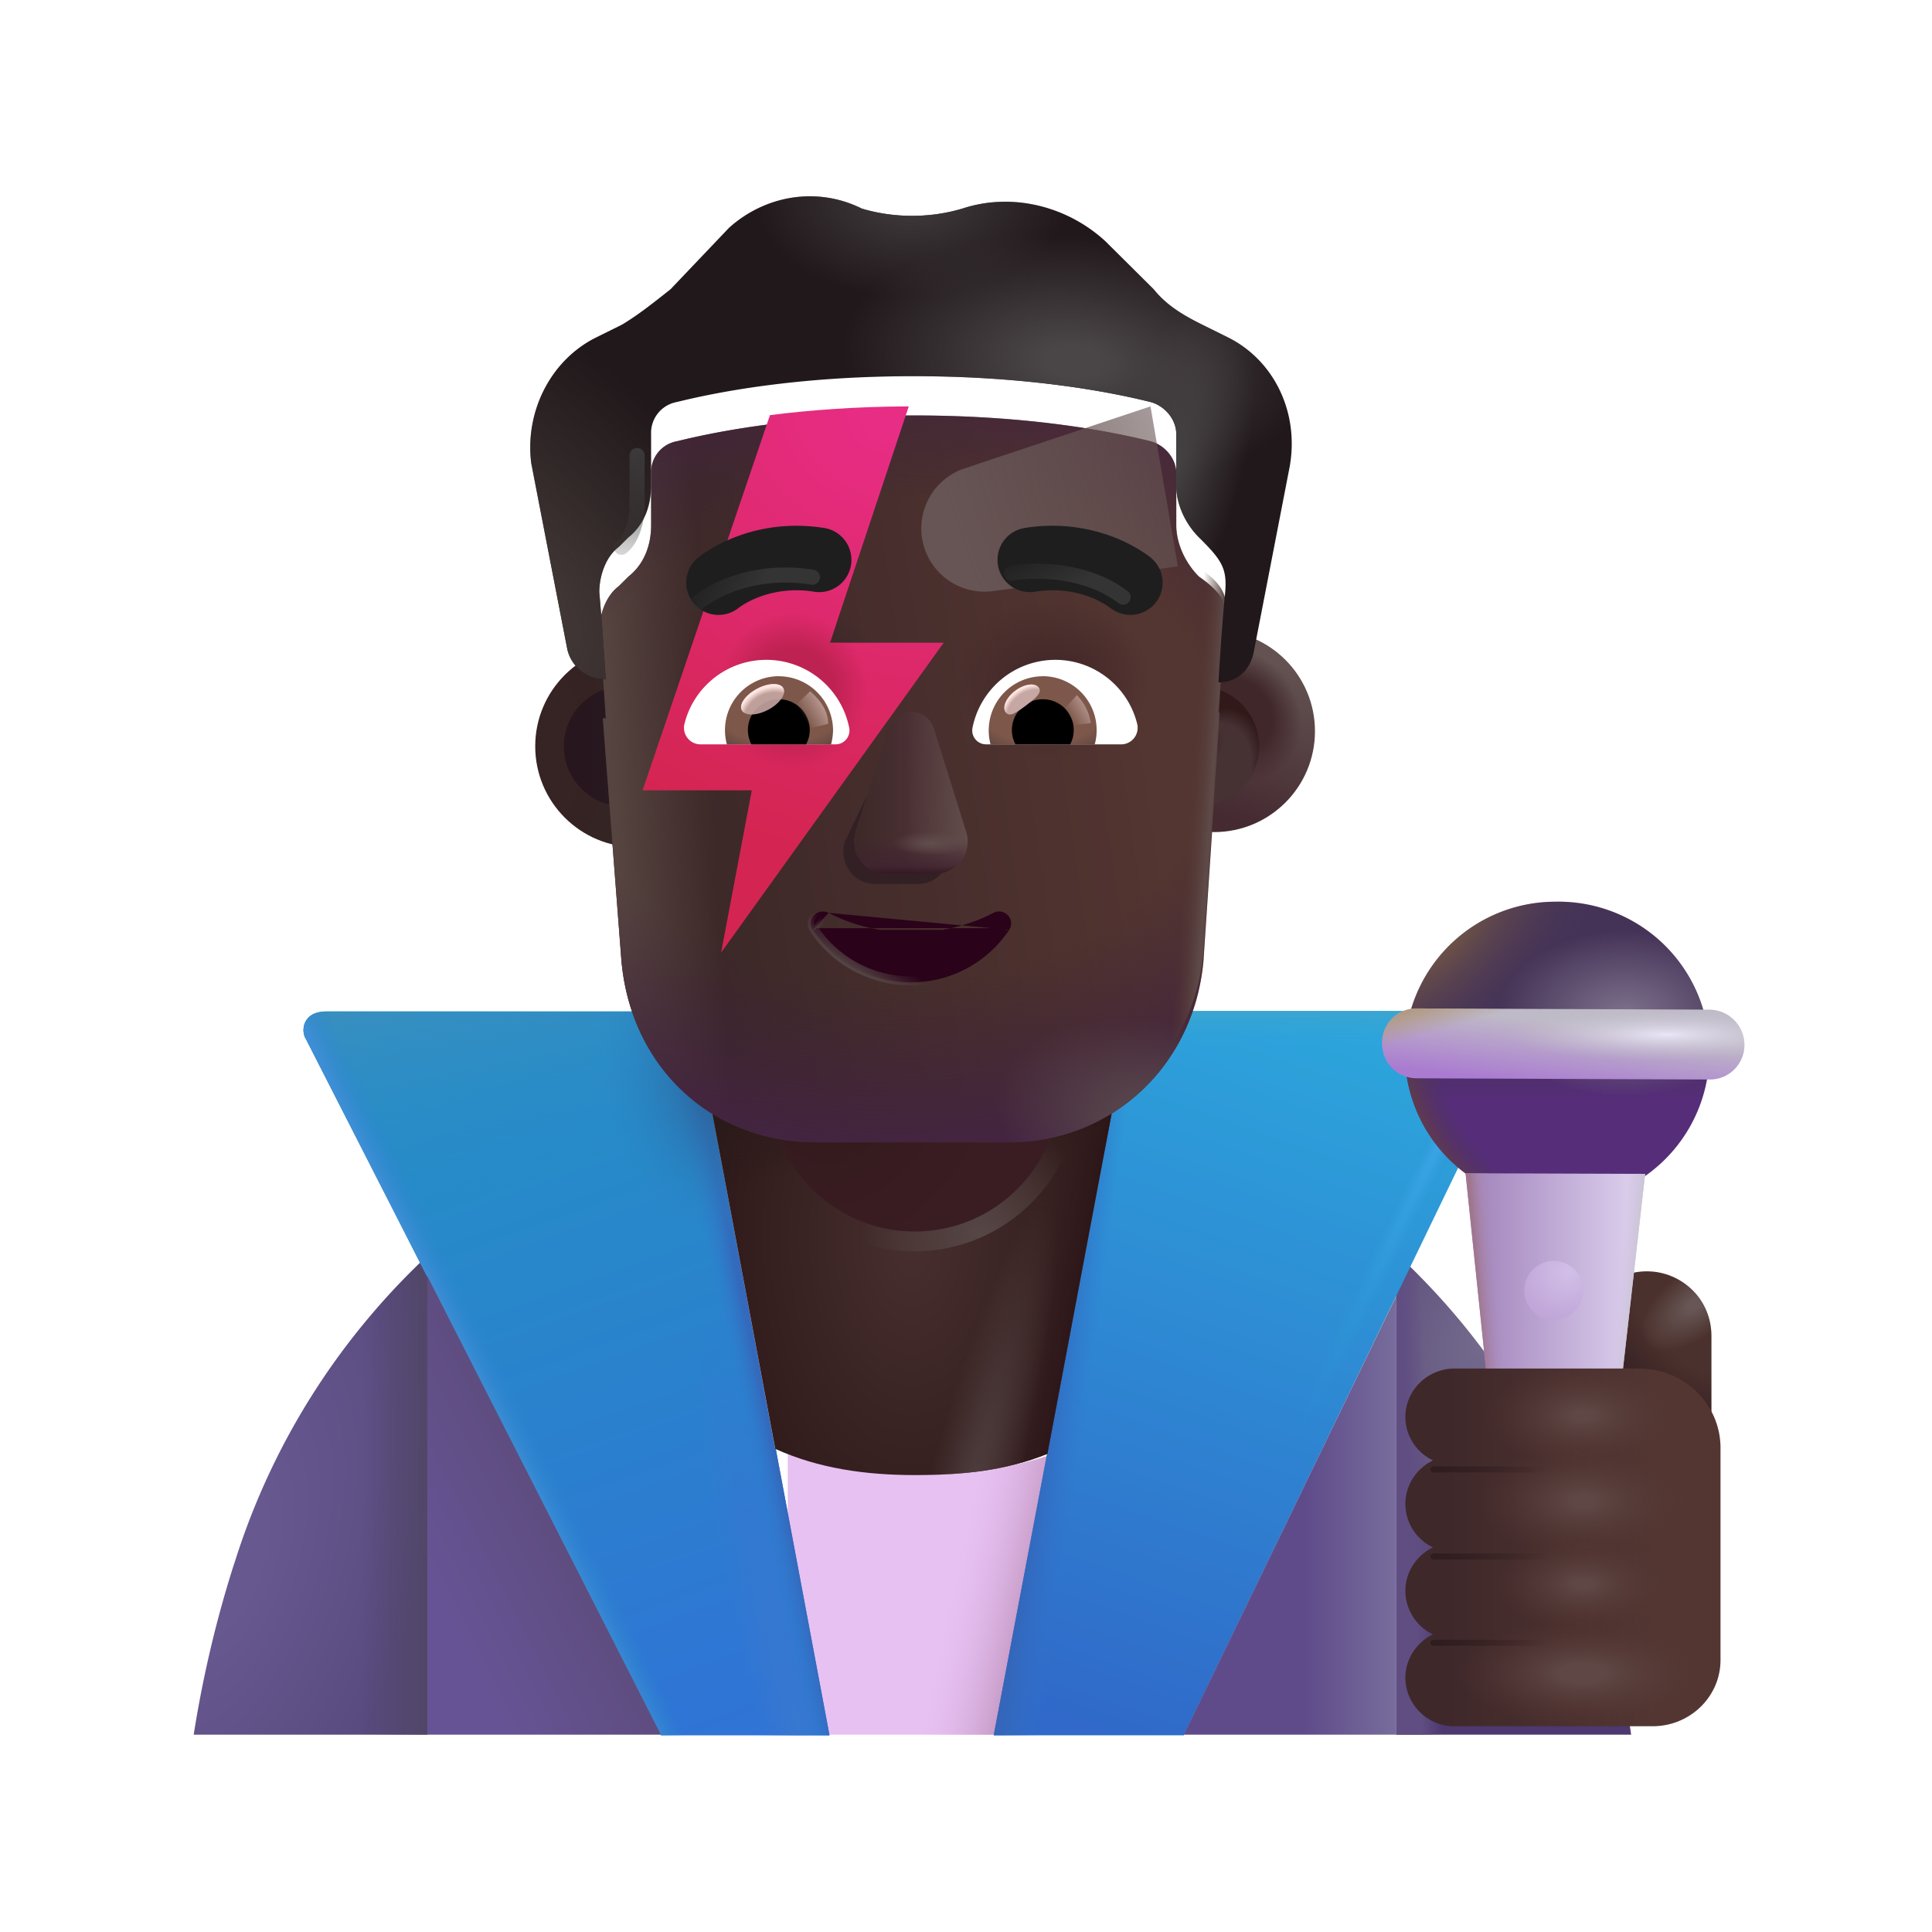
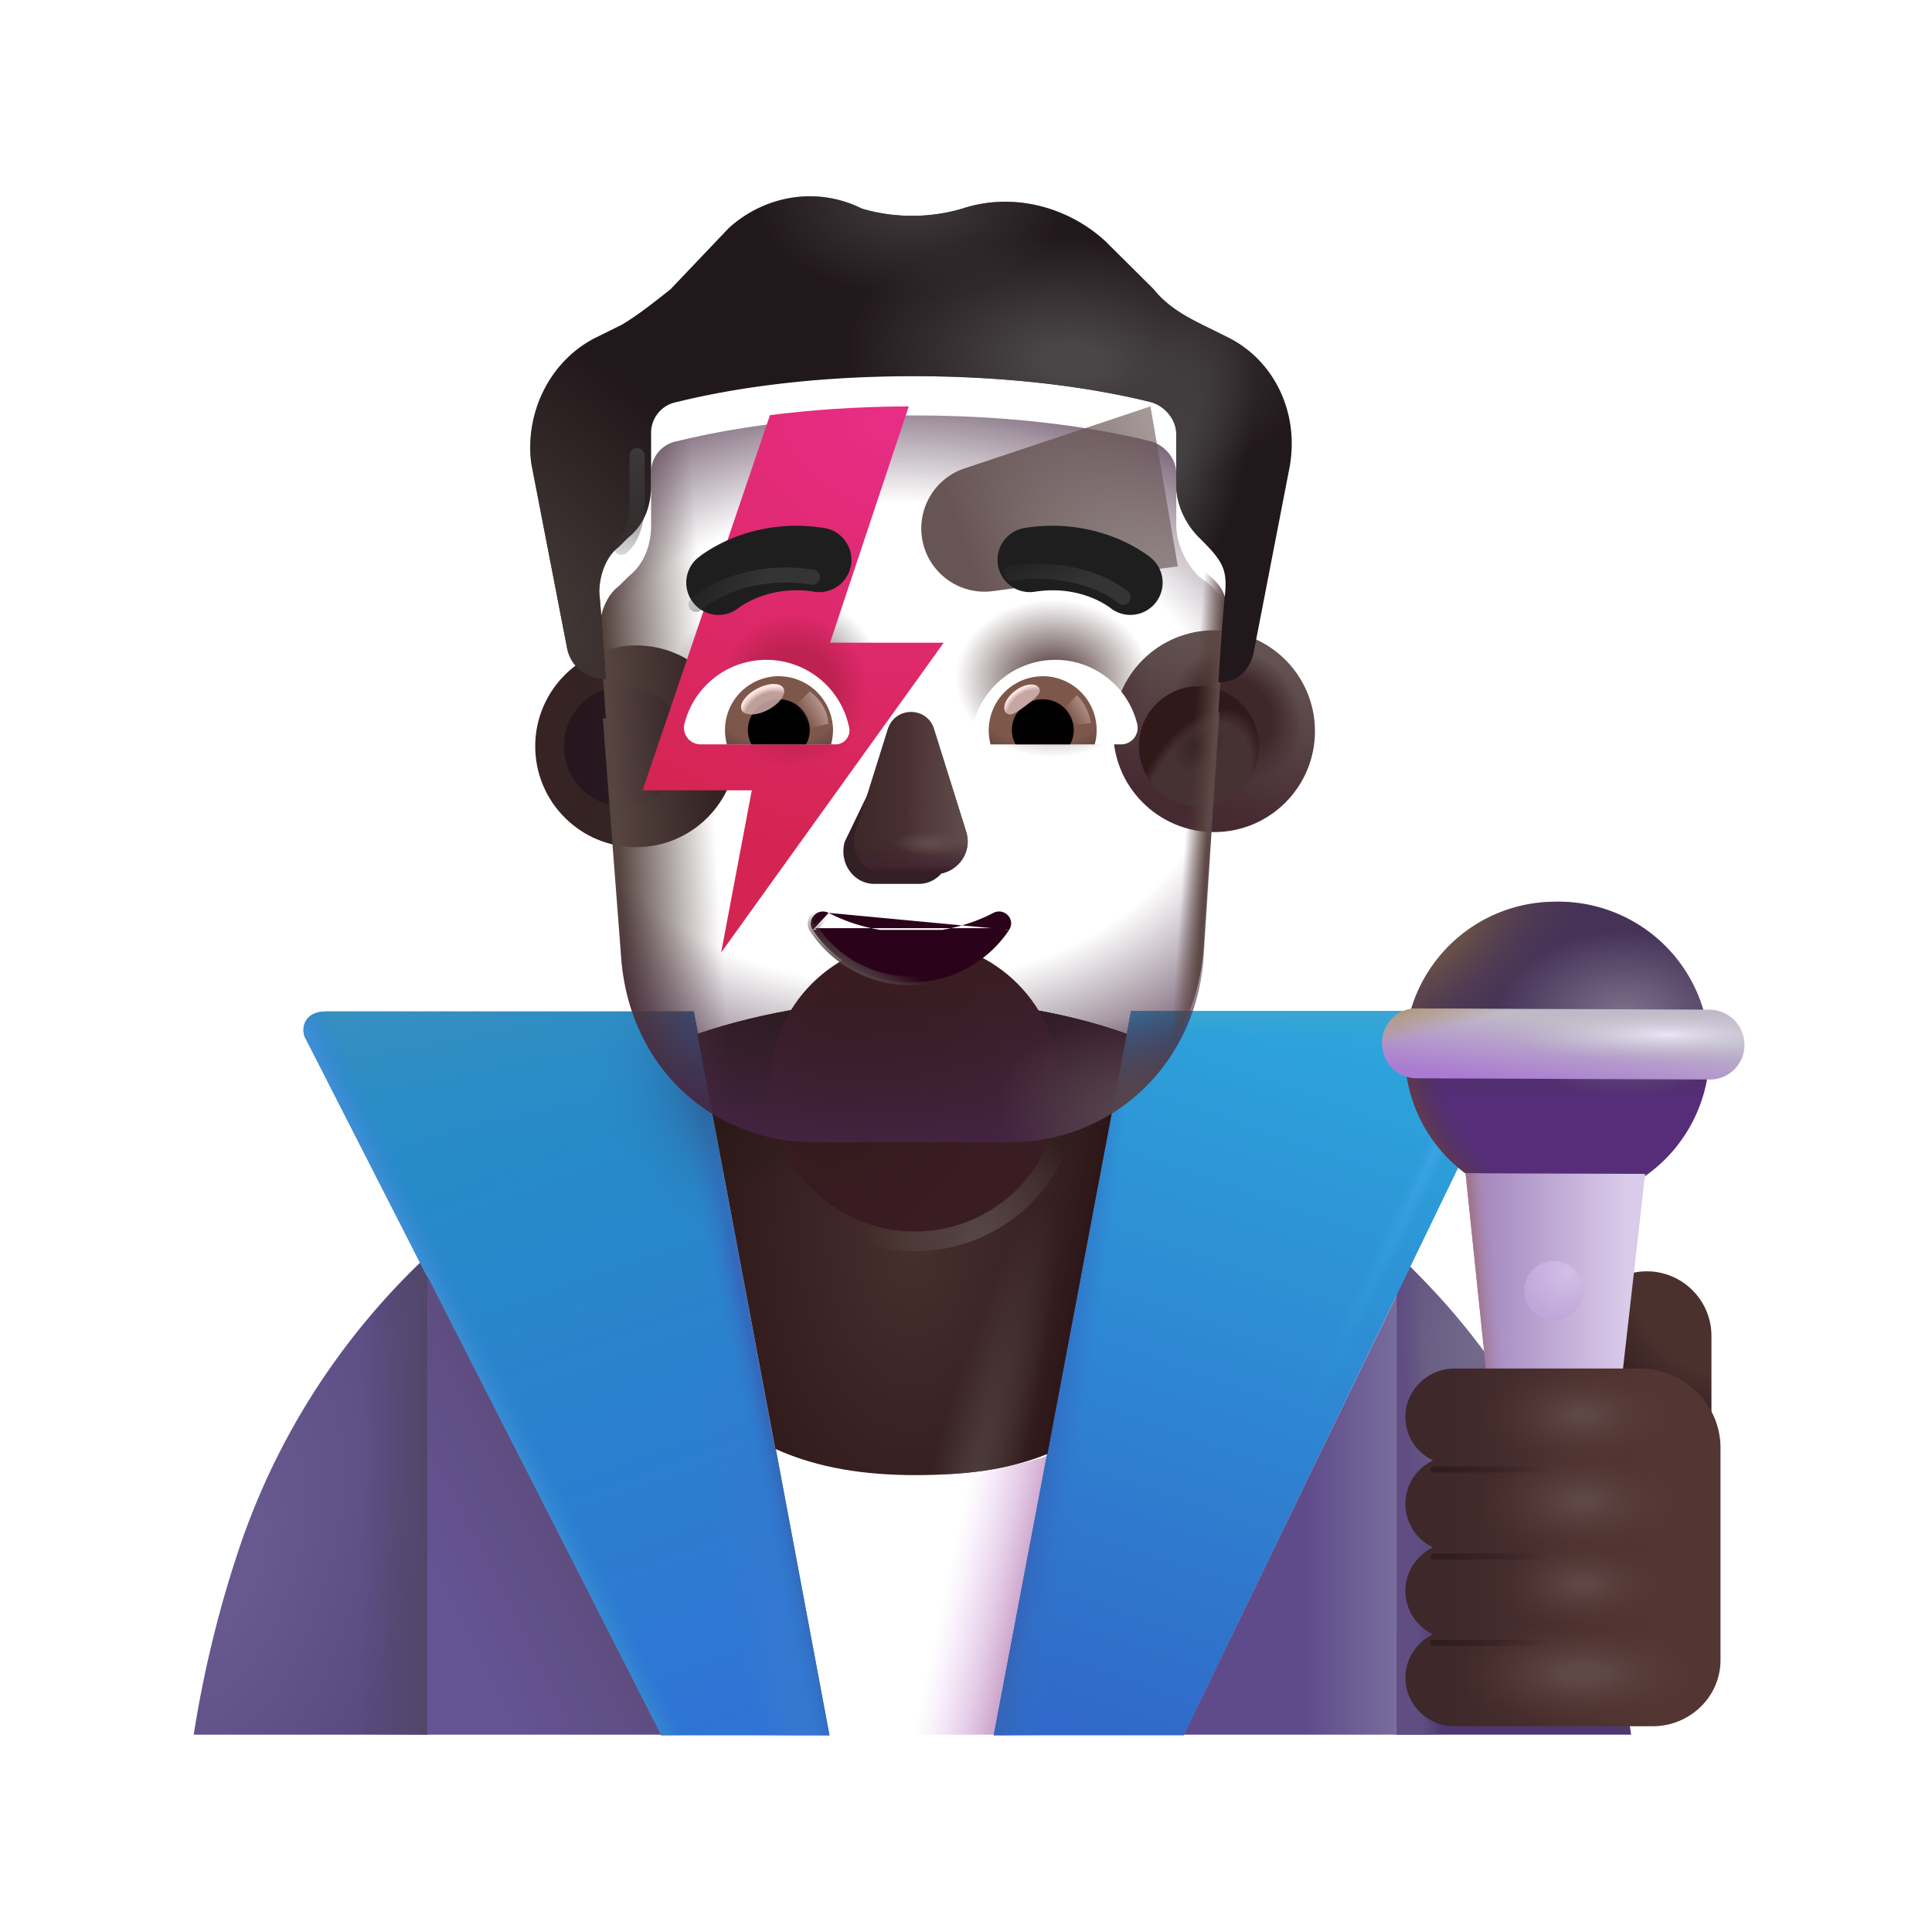
<svg xmlns="http://www.w3.org/2000/svg" fill="none" viewBox="0 0 32 32">
  <g filter="url(#svg-9b919ce1-ce6e-49e3-afd4-7d0a7c24e215-a)">
-     <path fill="#E7C1F2" d="M12.848 23.992v4.74h5.313l-.803-4.69c-.68.25-1.42.38-2.19.38-.81.01-1.6-.15-2.32-.43" />
    <path fill="url(#svg-bc48151d-10e5-4a22-8a69-fde5d72ef4fa-b)" d="M12.848 23.992v4.74h5.313l-.803-4.69c-.68.25-1.42.38-2.19.38-.81.01-1.6-.15-2.32-.43" />
  </g>
  <path fill="url(#svg-81da58af-66d8-47d0-bf1b-a2d95fd5d5ff-c)" d="M7.078 28.732v-7.93a11.75 11.75 0 0 0-3.18 5.04l-.03.09c-.29.91-.51 1.85-.66 2.8z" />
  <path fill="url(#svg-81993349-6bdb-4c7e-b6ef-1e71fb4e6dcb-d)" d="M7.078 28.732v-7.93a11.75 11.75 0 0 0-3.18 5.04l-.03.09c-.29.91-.51 1.85-.66 2.8z" />
  <path fill="url(#svg-ce13cbce-76cd-4bc9-aa86-7ea13332f513-e)" d="M27.017 28.732c-.14-.96-.36-1.91-.65-2.84a11.77 11.77 0 0 0-3.24-5.13v7.97z" />
  <path fill="url(#svg-083339f6-438e-46cd-b260-624b13cc3872-f)" d="M27.017 28.732c-.14-.96-.36-1.91-.65-2.84a11.77 11.77 0 0 0-3.24-5.13v7.97z" />
  <path fill="url(#svg-104b1cd9-5718-4b6c-8828-f025fa0f4022-g)" d="M24.313 16.746h-5.58l-2.274 11.996h3.149l5.325-11.016a.685.685 0 0 0-.62-.98" />
  <path fill="url(#svg-feaffef7-a050-44e5-b861-e1870c3733b2-h)" d="M24.313 16.746h-5.58l-2.274 11.996h3.149l5.325-11.016a.685.685 0 0 0-.62-.98" />
  <path fill="url(#svg-a2439a37-f33a-4e44-9cf4-99407cc0b417-i)" d="M24.313 16.746h-5.58l-2.274 11.996h3.149l5.325-11.016a.685.685 0 0 0-.62-.98" />
  <path fill="url(#svg-f16daa71-928a-4184-9c0b-b033275f277c-j)" d="M24.313 16.746h-5.58l-2.274 11.996h3.149l5.325-11.016a.685.685 0 0 0-.62-.98" />
  <path fill="url(#svg-350fdb7f-8bc3-4158-85e9-6786d7552535-k)" d="M5.405 16.753h6.086l2.248 11.99h-2.79l-5.88-11.53c-.086-.124-.07-.46.336-.46" />
  <path fill="url(#svg-1d7e6121-cc1f-4d27-8bd6-a37a8af87be4-l)" d="M5.405 16.753h6.086l2.248 11.99h-2.79l-5.88-11.53c-.086-.124-.07-.46.336-.46" />
  <path fill="url(#svg-8a297fff-d5db-430f-bd96-84f4cbc17c5a-m)" d="M5.405 16.753h6.086l2.248 11.99h-2.79l-5.88-11.53c-.086-.124-.07-.46.336-.46" />
  <path fill="url(#svg-22a5f16e-0d5d-4954-8b11-ca6f7f3ccc78-n)" d="M5.405 16.753h6.086l2.248 11.99h-2.79l-5.88-11.53c-.086-.124-.07-.46.336-.46" />
  <path fill="url(#svg-504928da-9d19-46cd-bdc4-a8c0869eca9a-o)" d="M5.405 16.753h6.086l2.248 11.99h-2.79l-5.88-11.53c-.086-.124-.07-.46.336-.46" />
  <path fill="url(#svg-d117c4dd-05da-4595-99ea-574f563d7b7e-p)" d="M5.405 16.753h6.086l2.248 11.99h-2.79l-5.88-11.53c-.086-.124-.07-.46.336-.46" />
  <path fill="url(#svg-4ab7a2a3-e59a-4652-8e86-9902a0c9a16f-q)" d="M23.128 28.732v-7.268l-3.52 7.268z" />
  <path fill="url(#svg-3a211dda-b5ea-4353-80dc-9f358b5846c1-r)" d="M7.078 28.732h3.87l-3.87-7.596z" />
  <path fill="url(#svg-233d189d-7018-406a-955e-3a18cd654317-s)" d="M15.118 17.632c-1.16 0-2.3.17-3.38.49l1.1 5.87c.72.28 1.5.44 2.32.44.77 0 1.51-.14 2.19-.38l1.11-5.92c-1.05-.33-2.18-.5-3.34-.5" />
  <path fill="url(#svg-a870dd95-cbc9-4dad-bd02-f9250317bfab-t)" d="M15.118 16.545c-1.16 0-2.487.209-3.567.58l1.29 6.873c.72.325 1.497.434 2.317.434.77 0 1.51-.073 2.19-.352l1.313-6.955c-1.05-.383-2.384-.58-3.544-.58" />
  <path fill="url(#svg-8fbfbf56-d184-4106-84e6-7afbad470e8a-u)" d="M15.118 16.545c-1.16 0-2.487.209-3.567.58l1.29 6.873c.72.325 1.497.434 2.317.434.77 0 1.51-.073 2.19-.352l1.313-6.955c-1.05-.383-2.384-.58-3.544-.58" />
  <path fill="url(#svg-694e0c6a-777c-42ad-8654-9fb0a766bdeb-v)" d="M15.118 16.545c-1.16 0-2.487.209-3.567.58l1.29 6.873c.72.325 1.497.434 2.317.434.77 0 1.51-.073 2.19-.352l1.313-6.955c-1.05-.383-2.384-.58-3.544-.58" />
  <path fill="url(#svg-5bb30c51-1a1d-4c9a-8812-99e47bca8ab6-w)" d="M15.118 16.545c-1.16 0-2.487.209-3.567.58l1.29 6.873c.72.325 1.497.434 2.317.434.77 0 1.51-.073 2.19-.352l1.313-6.955c-1.05-.383-2.384-.58-3.544-.58" />
  <path fill="url(#svg-508e7f73-5c68-4b94-9f65-4d903747d804-x)" d="M27.277 21.057c.59 0 1.07.48 1.07 1.07v2.45h-2.14v-2.45c0-.59.48-1.07 1.07-1.07" />
-   <path fill="url(#svg-ef32e682-5c02-4727-834d-239b8f177ce4-y)" d="M27.277 21.057c.59 0 1.07.48 1.07 1.07v2.45h-2.14v-2.45c0-.59.48-1.07 1.07-1.07" />
  <path fill="url(#svg-0b4649e3-92e7-41a6-9453-818765a716c3-z)" d="M25.766 19.93a2.498 2.498 0 1 0 0-4.995 2.498 2.498 0 0 0 0 4.996" />
  <path fill="url(#svg-651c3465-677e-41d3-a2fa-de37422d040a-A)" d="M25.766 19.93a2.498 2.498 0 1 0 0-4.995 2.498 2.498 0 0 0 0 4.996" />
  <path fill="url(#svg-8c565ca8-b681-454b-9b68-ad9e81d97fcf-B)" d="M25.766 19.93a2.498 2.498 0 1 0 0-4.995 2.498 2.498 0 0 0 0 4.996" />
  <path fill="url(#svg-e44e45aa-1edd-4a07-bedb-3ebea8b978a1-C)" d="M25.766 19.93a2.498 2.498 0 1 0 0-4.995 2.498 2.498 0 0 0 0 4.996" />
  <g filter="url(#svg-888c7698-eb69-44eb-860a-d0d1cd49fedc-D)">
    <path fill="url(#svg-b5c8c7e4-f033-4a9a-ac36-dee887db9de8-E)" d="m28.214 16.773-4.844-.02a.57.57 0 0 0-.579.578c0 .325.254.579.579.579l4.844.02a.57.57 0 0 0 .579-.579.585.585 0 0 0-.58-.578" />
    <path fill="url(#svg-d71ae351-b843-4da3-9ddd-1fa8b2be814c-F)" d="m28.214 16.773-4.844-.02a.57.57 0 0 0-.579.578c0 .325.254.579.579.579l4.844.02a.57.57 0 0 0 .579-.579.585.585 0 0 0-.58-.578" />
    <path fill="url(#svg-e403f5ed-cb3d-43b3-b257-b848765bf26f-G)" d="m28.214 16.773-4.844-.02a.57.57 0 0 0-.579.578c0 .325.254.579.579.579l4.844.02a.57.57 0 0 0 .579-.579.585.585 0 0 0-.58-.578" />
  </g>
  <path fill="url(#svg-4772bff3-f42c-4e57-b98c-f05a6faab490-H)" d="M25.726 26.572a.784.784 0 0 1-.782-.71l-.67-6.429 2.975.01-.731 6.428a.8.8 0 0 1-.792.701" />
  <path fill="url(#svg-ee06d75e-1683-4050-8605-d0e6fbdb619b-I)" d="M25.726 26.572a.784.784 0 0 1-.782-.71l-.67-6.429 2.975.01-.731 6.428a.8.8 0 0 1-.792.701" />
-   <path fill="url(#svg-75ace94f-1371-4dc1-af7d-b4e394ab833b-J)" d="M25.726 26.572a.784.784 0 0 1-.782-.71l-.67-6.429 2.975.01-.731 6.428a.8.8 0 0 1-.792.701" />
  <g filter="url(#svg-682bf727-84d8-4b44-83e5-273eb14135ff-K)">
    <path fill="url(#svg-b0ebe93a-7abb-4ee1-9ec0-0100aee6c868-L)" d="M25.736 21.86a.487.487 0 1 0 0-.975.487.487 0 0 0 0 .975" />
  </g>
  <g filter="url(#svg-84a1bbb3-05b8-49cc-8f7c-cfb127ca2313-M)">
    <circle cx="15.149" cy="17.992" r="2.734" fill="url(#svg-9682e3d6-ae2a-4686-acee-2e0052ff68e0-N)" />
  </g>
  <g filter="url(#svg-4a6b1857-2152-4932-8410-ee5ffa73042f-O)">
    <circle cx="15.15" cy="17.992" r="2.406" fill="url(#svg-71f3db17-3825-4442-b467-304dc8154969-P)" />
  </g>
  <g filter="url(#svg-90ff6ca4-926f-4d65-bcea-7f1d5e19783d-Q)">
    <path fill="url(#svg-3c319048-05ab-454c-8119-7458b67d6a1c-R)" d="M23.127 23.619c0-.44.366-.802.817-.802h3.054c.745 0 1.349.588 1.349 1.315v3.514c0 .605-.504 1.096-1.124 1.096h-3.28a.81.81 0 0 1-.816-.802c0-.314.187-.589.458-.72a.8.8 0 0 1-.458-.72c0-.315.187-.59.458-.72a.8.8 0 0 1-.458-.72c0-.315.187-.59.458-.721a.8.8 0 0 1-.458-.72" />
    <path fill="url(#svg-e4ddf332-d1f5-4133-b5fe-94142d3b029a-S)" d="M23.127 23.619c0-.44.366-.802.817-.802h3.054c.745 0 1.349.588 1.349 1.315v3.514c0 .605-.504 1.096-1.124 1.096h-3.28a.81.81 0 0 1-.816-.802c0-.314.187-.589.458-.72a.8.8 0 0 1-.458-.72c0-.315.187-.59.458-.72a.8.8 0 0 1-.458-.72c0-.315.187-.59.458-.721a.8.8 0 0 1-.458-.72" />
    <path fill="url(#svg-722647fd-eec7-424e-b6f8-398c7074cf2d-T)" d="M23.127 23.619c0-.44.366-.802.817-.802h3.054c.745 0 1.349.588 1.349 1.315v3.514c0 .605-.504 1.096-1.124 1.096h-3.28a.81.81 0 0 1-.816-.802c0-.314.187-.589.458-.72a.8.8 0 0 1-.458-.72c0-.315.187-.59.458-.72a.8.8 0 0 1-.458-.72c0-.315.187-.59.458-.721a.8.8 0 0 1-.458-.72" />
    <path fill="url(#svg-f3302fe9-3f6a-4255-937b-efe355c5a10d-U)" d="M23.127 23.619c0-.44.366-.802.817-.802h3.054c.745 0 1.349.588 1.349 1.315v3.514c0 .605-.504 1.096-1.124 1.096h-3.28a.81.81 0 0 1-.816-.802c0-.314.187-.589.458-.72a.8.8 0 0 1-.458-.72c0-.315.187-.59.458-.72a.8.8 0 0 1-.458-.72c0-.315.187-.59.458-.721a.8.8 0 0 1-.458-.72" />
    <path fill="url(#svg-002149c5-a9df-491d-85b7-49104ed50111-V)" d="M23.127 23.619c0-.44.366-.802.817-.802h3.054c.745 0 1.349.588 1.349 1.315v3.514c0 .605-.504 1.096-1.124 1.096h-3.28a.81.81 0 0 1-.816-.802c0-.314.187-.589.458-.72a.8.8 0 0 1-.458-.72c0-.315.187-.59.458-.72a.8.8 0 0 1-.458-.72c0-.315.187-.59.458-.721a.8.8 0 0 1-.458-.72" />
  </g>
  <g filter="url(#svg-bf314687-c690-43a4-9195-6818f19181ca-W)">
    <path stroke="url(#svg-073c9cb7-092d-451a-a80e-7e8f504bfd95-X)" stroke-linecap="round" stroke-width=".1" d="M23.742 24.338h2.02" />
  </g>
  <g filter="url(#svg-bf3e9cf6-54dd-4daa-8674-7240e052dace-Y)">
    <path stroke="url(#svg-2068e6d8-03b0-4ed9-b6fe-11c479c7eda7-Z)" stroke-linecap="round" stroke-width=".1" d="M23.742 25.78h2.02" />
  </g>
  <g filter="url(#svg-7fda0a5d-11f8-45cc-b111-748a29debf0b-aa)">
    <path stroke="url(#svg-ee4463eb-f0e0-4250-84dc-3709bd481f15-ab)" stroke-linecap="round" stroke-width=".1" d="M23.742 27.21h2.02" />
  </g>
  <g filter="url(#svg-56df7904-5ee1-43cf-a270-ec3d0d6d4578-ac)">
    <circle cx="10.336" cy="12.361" r="1.671" fill="url(#svg-c19aa656-73fa-4099-9e5a-159d1b8876ef-ad)" />
  </g>
  <g filter="url(#svg-2e032057-f485-45e1-aee7-5a54dcf2ba48-ae)">
    <circle cx="10.336" cy="12.361" r=".996" fill="url(#svg-a79f14eb-31e7-45c7-8bab-9d391ea105f8-af)" />
  </g>
  <g filter="url(#svg-adf035b5-f76b-496c-89fb-e4db1489daf0-ag)">
    <circle cx="19.859" cy="12.361" r="1.671" fill="url(#svg-286c454d-7200-4959-8f99-eb34a10acdc2-ah)" />
    <circle cx="19.859" cy="12.361" r="1.671" fill="url(#svg-aec6e6bc-dd29-4198-982a-02d6205f9c38-ai)" />
  </g>
  <g filter="url(#svg-547f5fb9-8b28-457f-b3d9-238b7c0fbec3-aj)">
    <circle cx="19.859" cy="12.361" r=".996" fill="#463133" />
    <circle cx="19.859" cy="12.361" r=".996" fill="url(#svg-13d2efce-3a26-4004-aebc-cd24e17ecb08-ak)" />
    <circle cx="19.859" cy="12.361" r=".996" fill="url(#svg-810df6c8-14c2-454f-9f45-b7aac4f8f809-al)" />
  </g>
  <g filter="url(#svg-65a6b199-812d-4172-95cc-ab5f8b392162-am)">
-     <path fill="url(#svg-ba1ca275-b777-4165-ad96-2f8e8a3ace50-an)" d="m9.984 11.747.05.002s-.054-.854-.108-1.441c0-.267.107-.588.322-.748l.161-.16c.269-.213.376-.534.376-.854v-.854a.52.52 0 0 1 .43-.534c.644-.16 1.986-.427 3.919-.427s3.275.267 3.92.427c.214.053.429.267.429.534v.854c0 .32.161.64.376.854.502.352.471.546.43.961a47 47 0 0 0-.108 1.441h.018l-.266 3.963c-.16 1.77-1.553 3.005-3.213 3.005h-3.214c-1.714 0-3.053-1.234-3.213-3.005z" />
    <path fill="url(#svg-fd209280-b1ed-4234-a337-3f3c1b0d5716-ao)" d="m9.984 11.747.05.002s-.054-.854-.108-1.441c0-.267.107-.588.322-.748l.161-.16c.269-.213.376-.534.376-.854v-.854a.52.52 0 0 1 .43-.534c.644-.16 1.986-.427 3.919-.427s3.275.267 3.92.427c.214.053.429.267.429.534v.854c0 .32.161.64.376.854.502.352.471.546.43.961a47 47 0 0 0-.108 1.441h.018l-.266 3.963c-.16 1.77-1.553 3.005-3.213 3.005h-3.214c-1.714 0-3.053-1.234-3.213-3.005z" />
    <path fill="url(#svg-7ce41b37-3553-407d-9271-9d89439f2a27-ap)" d="m9.984 11.747.05.002s-.054-.854-.108-1.441c0-.267.107-.588.322-.748l.161-.16c.269-.213.376-.534.376-.854v-.854a.52.52 0 0 1 .43-.534c.644-.16 1.986-.427 3.919-.427s3.275.267 3.92.427c.214.053.429.267.429.534v.854c0 .32.161.64.376.854.502.352.471.546.43.961a47 47 0 0 0-.108 1.441h.018l-.266 3.963c-.16 1.77-1.553 3.005-3.213 3.005h-3.214c-1.714 0-3.053-1.234-3.213-3.005z" />
    <path fill="url(#svg-3e10c5dc-dd15-4be7-8fd7-0a3022d92999-aq)" d="m9.984 11.747.05.002s-.054-.854-.108-1.441c0-.267.107-.588.322-.748l.161-.16c.269-.213.376-.534.376-.854v-.854a.52.52 0 0 1 .43-.534c.644-.16 1.986-.427 3.919-.427s3.275.267 3.92.427c.214.053.429.267.429.534v.854c0 .32.161.64.376.854.502.352.471.546.43.961a47 47 0 0 0-.108 1.441h.018l-.266 3.963c-.16 1.77-1.553 3.005-3.213 3.005h-3.214c-1.714 0-3.053-1.234-3.213-3.005z" />
    <path fill="url(#svg-990db99f-4175-492c-864f-f2944250965f-ar)" d="m9.984 11.747.05.002s-.054-.854-.108-1.441c0-.267.107-.588.322-.748l.161-.16c.269-.213.376-.534.376-.854v-.854a.52.52 0 0 1 .43-.534c.644-.16 1.986-.427 3.919-.427s3.275.267 3.92.427c.214.053.429.267.429.534v.854c0 .32.161.64.376.854.502.352.471.546.43.961a47 47 0 0 0-.108 1.441h.018l-.266 3.963c-.16 1.77-1.553 3.005-3.213 3.005h-3.214c-1.714 0-3.053-1.234-3.213-3.005z" />
    <path fill="url(#svg-7161d8d4-1eac-4bca-803a-900739a2f2b9-as)" d="m9.984 11.747.05.002s-.054-.854-.108-1.441c0-.267.107-.588.322-.748l.161-.16c.269-.213.376-.534.376-.854v-.854a.52.52 0 0 1 .43-.534c.644-.16 1.986-.427 3.919-.427s3.275.267 3.92.427c.214.053.429.267.429.534v.854c0 .32.161.64.376.854.502.352.471.546.43.961a47 47 0 0 0-.108 1.441h.018l-.266 3.963c-.16 1.77-1.553 3.005-3.213 3.005h-3.214c-1.714 0-3.053-1.234-3.213-3.005z" />
  </g>
  <path fill="url(#svg-7c720652-a5b1-45d4-9804-df748d4493c1-at)" d="m9.984 11.747.05.002s-.054-.854-.108-1.441c0-.267.107-.588.322-.748l.161-.16c.269-.213.376-.534.376-.854v-.854a.52.52 0 0 1 .43-.534c.644-.16 1.986-.427 3.919-.427s3.275.267 3.92.427c.214.053.429.267.429.534v.854c0 .32.161.64.376.854.502.352.471.546.43.961a47 47 0 0 0-.108 1.441h.018l-.266 3.963c-.16 1.77-1.553 3.005-3.213 3.005h-3.214c-1.714 0-3.053-1.234-3.213-3.005z" />
  <g filter="url(#svg-c52e16a7-b120-47b7-8589-430a1977523a-au)">
    <path fill="url(#svg-a2bc4a7a-dee1-41bf-9716-471d50158877-av)" d="m19.056 6.731-3.08 1.027a1.048 1.048 0 0 0 .47 2.033l3.063-.41z" />
  </g>
  <g filter="url(#svg-7b287f11-88b8-4e7a-ab63-def7652011b4-aw)">
    <path fill="#21181B" d="m19.912 5.877.43.213c.751.374 1.18 1.228 1.02 2.136l-.59 3.043c-.053.314-.261.525-.573.533h-.018s.053-.907.107-1.441c.044-.434-.032-.566-.43-.96-.214-.214-.375-.535-.375-.855v-.854c0-.267-.215-.48-.43-.534-.644-.16-1.986-.427-3.92-.427-1.932 0-3.274.267-3.919.427a.52.52 0 0 0-.43.534v.854c0 .32-.107.64-.375.854l-.161.16c-.215.16-.322.48-.322.748.053.587.107 1.441.107 1.441q-.024 0-.049-.002a.634.634 0 0 1-.595-.532l-.59-3.043c-.108-.854.321-1.708 1.073-2.082l.43-.213c.268-.16.537-.374.805-.587l.966-1.015c.591-.534 1.45-.694 2.202-.32.537.16 1.127.16 1.664 0 .805-.267 1.718-.054 2.363.534l.805.8c.215.267.483.428.805.588" />
    <path fill="url(#svg-8dc6e9e7-798b-4d76-9da0-30fb7df21e25-ax)" d="m19.912 5.877.43.213c.751.374 1.18 1.228 1.02 2.136l-.59 3.043c-.053.314-.261.525-.573.533h-.018s.053-.907.107-1.441c.044-.434-.032-.566-.43-.96-.214-.214-.375-.535-.375-.855v-.854c0-.267-.215-.48-.43-.534-.644-.16-1.986-.427-3.92-.427-1.932 0-3.274.267-3.919.427a.52.52 0 0 0-.43.534v.854c0 .32-.107.64-.375.854l-.161.16c-.215.16-.322.48-.322.748.053.587.107 1.441.107 1.441q-.024 0-.049-.002a.634.634 0 0 1-.595-.532l-.59-3.043c-.108-.854.321-1.708 1.073-2.082l.43-.213c.268-.16.537-.374.805-.587l.966-1.015c.591-.534 1.45-.694 2.202-.32.537.16 1.127.16 1.664 0 .805-.267 1.718-.054 2.363.534l.805.8c.215.267.483.428.805.588" />
    <path fill="url(#svg-5bbf8156-2743-45c3-b2dc-5529e46a8bf0-ay)" d="m19.912 5.877.43.213c.751.374 1.18 1.228 1.02 2.136l-.59 3.043c-.053.314-.261.525-.573.533h-.018s.053-.907.107-1.441c.044-.434-.032-.566-.43-.96-.214-.214-.375-.535-.375-.855v-.854c0-.267-.215-.48-.43-.534-.644-.16-1.986-.427-3.92-.427-1.932 0-3.274.267-3.919.427a.52.52 0 0 0-.43.534v.854c0 .32-.107.64-.375.854l-.161.16c-.215.16-.322.48-.322.748.053.587.107 1.441.107 1.441q-.024 0-.049-.002a.634.634 0 0 1-.595-.532l-.59-3.043c-.108-.854.321-1.708 1.073-2.082l.43-.213c.268-.16.537-.374.805-.587l.966-1.015c.591-.534 1.45-.694 2.202-.32.537.16 1.127.16 1.664 0 .805-.267 1.718-.054 2.363.534l.805.8c.215.267.483.428.805.588" />
    <path fill="url(#svg-0bbfee1b-bc53-45f5-a534-2fa97bfcb931-az)" d="m19.912 5.877.43.213c.751.374 1.18 1.228 1.02 2.136l-.59 3.043c-.053.314-.261.525-.573.533h-.018s.053-.907.107-1.441c.044-.434-.032-.566-.43-.96-.214-.214-.375-.535-.375-.855v-.854c0-.267-.215-.48-.43-.534-.644-.16-1.986-.427-3.92-.427-1.932 0-3.274.267-3.919.427a.52.52 0 0 0-.43.534v.854c0 .32-.107.64-.375.854l-.161.16c-.215.16-.322.48-.322.748.053.587.107 1.441.107 1.441q-.024 0-.049-.002a.634.634 0 0 1-.595-.532l-.59-3.043c-.108-.854.321-1.708 1.073-2.082l.43-.213c.268-.16.537-.374.805-.587l.966-1.015c.591-.534 1.45-.694 2.202-.32.537.16 1.127.16 1.664 0 .805-.267 1.718-.054 2.363.534l.805.8c.215.267.483.428.805.588" />
    <path fill="url(#svg-48768584-4856-454e-9058-bb2044c32bb3-aA)" d="m19.912 5.877.43.213c.751.374 1.18 1.228 1.02 2.136l-.59 3.043c-.053.314-.261.525-.573.533h-.018s.053-.907.107-1.441c.044-.434-.032-.566-.43-.96-.214-.214-.375-.535-.375-.855v-.854c0-.267-.215-.48-.43-.534-.644-.16-1.986-.427-3.92-.427-1.932 0-3.274.267-3.919.427a.52.52 0 0 0-.43.534v.854c0 .32-.107.64-.375.854l-.161.16c-.215.16-.322.48-.322.748.053.587.107 1.441.107 1.441q-.024 0-.049-.002a.634.634 0 0 1-.595-.532l-.59-3.043c-.108-.854.321-1.708 1.073-2.082l.43-.213c.268-.16.537-.374.805-.587l.966-1.015c.591-.534 1.45-.694 2.202-.32.537.16 1.127.16 1.664 0 .805-.267 1.718-.054 2.363.534l.805.8c.215.267.483.428.805.588" />
  </g>
  <g filter="url(#svg-55f50854-6a73-414c-932a-eec28cd97d6e-aB)">
    <path fill="#332024" d="m14.813 12.238-.821 1.702c-.102.35.142.7.489.7h.738c.346 0 .59-.356.488-.7l-.499-1.702c-.107-.376-.283-.376-.395 0" />
  </g>
  <g filter="url(#svg-cbd39128-4d22-4281-a6eb-35393bca63fe-aC)">
    <path fill="#4B3034" d="m14.706 12.075-.532 1.701a.54.54 0 0 0 .521.7h.787c.37 0 .63-.355.521-.7l-.532-1.7c-.114-.378-.646-.378-.765 0" />
    <path fill="url(#svg-d565ac11-d113-43b9-ad46-a0505ccbb1a5-aD)" d="m14.706 12.075-.532 1.701a.54.54 0 0 0 .521.7h.787c.37 0 .63-.355.521-.7l-.532-1.7c-.114-.378-.646-.378-.765 0" />
    <path fill="url(#svg-e3de9ad9-22fd-4e86-997c-7d3b7e4a9fc5-aE)" d="m14.706 12.075-.532 1.701a.54.54 0 0 0 .521.7h.787c.37 0 .63-.355.521-.7l-.532-1.7c-.114-.378-.646-.378-.765 0" />
    <path fill="url(#svg-e3b79330-9fd6-4db0-abd9-c4f99b6117b3-aF)" d="m14.706 12.075-.532 1.701a.54.54 0 0 0 .521.7h.787c.37 0 .63-.355.521-.7l-.532-1.7c-.114-.378-.646-.378-.765 0" />
    <path fill="url(#svg-e6f3190e-0b33-4d40-8c78-aa418cb516b7-aG)" d="m14.706 12.075-.532 1.701a.54.54 0 0 0 .521.7h.787c.37 0 .63-.355.521-.7l-.532-1.7c-.114-.378-.646-.378-.765 0" />
  </g>
  <path fill="url(#svg-8eb694d1-40f2-4b3a-93b9-15835b474805-aH)" d="m14.706 12.075-.532 1.701a.54.54 0 0 0 .521.7h.787c.37 0 .63-.355.521-.7l-.532-1.7c-.114-.378-.646-.378-.765 0" />
  <path fill="url(#svg-ddd6177c-3f6e-428f-8945-5720aa703500-aI)" d="M15.052 6.731c-.9.003-1.67.065-2.299.145l-2.11 6.214h1.809l-.508 2.688 3.687-5.133h-1.883z" />
  <path fill="url(#svg-e46e4bab-82ec-4408-a23c-2ce4bb7b8515-aJ)" d="M15.052 6.731c-.9.003-1.67.065-2.299.145l-2.11 6.214h1.809l-.508 2.688 3.687-5.133h-1.883z" />
  <path fill="#2A0219" stroke="url(#svg-23517342-8d51-4ada-8d99-cb8f5c23d916-aK)" stroke-width=".1" d="M13.725 15.12c.394.206.864.324 1.364.324.505 0 .97-.118 1.363-.323a.2.2 0 0 1 .242.04.19.19 0 0 1 .02.24m-2.989-.28 2.948.253m-2.948-.253a.2.2 0 0 0-.242.041.19.19 0 0 0-.02.24m.262-.281-.22.253m3.21.028-.042-.028m.042.028-.042-.028m.042.028a1.95 1.95 0 0 1-1.626.869 1.95 1.95 0 0 1-1.626-.869m3.21-.028c-.335.508-.919.847-1.584.847s-1.25-.339-1.585-.847m-.041.028.041-.028m-.041.028.041-.028" />
  <g filter="url(#svg-ee16591f-44a5-47a5-8cd5-8c38106565ac-aL)">
    <path fill="#1E1E1E" d="m18.812 9.638-.001-.001-.002-.002-.005-.003-.012-.01-.036-.027a2.586 2.586 0 0 0-.54-.291 2.84 2.84 0 0 0-1.493-.159.534.534 0 0 0 .167 1.056c.398-.063.717.01.934.096a1.5 1.5 0 0 1 .301.16l.008.006a.534.534 0 0 0 .679-.825" />
  </g>
  <g filter="url(#svg-7b5ebfff-c67a-48c2-af90-af2b8811cec3-aM)">
    <path fill="#1E1E1E" d="m11.312 9.638.001-.001.002-.002.005-.003.012-.01.036-.027q.044-.033.119-.08c.1-.063.24-.14.42-.211.359-.142.872-.257 1.494-.159a.534.534 0 0 1-.167 1.056 1.77 1.77 0 0 0-.934.096 1.5 1.5 0 0 0-.301.16l-.008.006a.534.534 0 0 1-.68-.825" />
  </g>
  <path fill="#fff" d="M17.479 10.929c.653 0 1.206.45 1.356 1.06a.274.274 0 0 1-.268.34h-2.233a.23.23 0 0 1-.227-.272 1.4 1.4 0 0 1 1.372-1.128" />
  <path fill="url(#svg-a2e9b498-655b-4d0e-bf00-05c310b3e7ff-aN)" d="M17.272 11.2a.893.893 0 0 1 .86 1.13h-1.725a.897.897 0 0 1 .865-1.129" />
  <path fill="#000" d="M16.76 12.094a.51.51 0 0 1 .512-.512.51.51 0 0 1 .454.747h-.905a.46.46 0 0 1-.06-.235" />
  <g filter="url(#svg-9baaa5db-5c28-4429-87c0-e8c99286e795-aO)">
    <path fill="#C7A7A3" d="M17.206 11.39c.064.085-.07.188-.22.301-.152.113-.264.193-.328.108-.063-.085.008-.246.159-.359s.325-.136.389-.05" />
    <path fill="url(#svg-fdf57c2a-b788-4fb7-879f-827a6fbedee2-aP)" d="M17.206 11.39c.064.085-.07.188-.22.301-.152.113-.264.193-.328.108-.063-.085.008-.246.159-.359s.325-.136.389-.05" />
  </g>
  <g filter="url(#svg-b5606619-9172-4e18-8077-2e931a5bc533-aQ)">
    <path fill="url(#svg-fa175d4e-5092-48ca-8e8b-f84979d5c893-aR)" d="M18.067 11.976a.84.84 0 0 0-.231-.463l-.26.286.117.228z" />
  </g>
  <path fill="#fff" d="M12.694 10.929c-.654 0-1.206.45-1.357 1.06a.274.274 0 0 0 .268.34h2.233a.23.23 0 0 0 .228-.272 1.4 1.4 0 0 0-1.373-1.128" />
  <path fill="url(#svg-e1cfaec9-a253-4d08-85ee-6ecd8ea1a588-aS)" d="M12.9 11.2a.893.893 0 0 0-.86 1.13h1.725a1 1 0 0 0 .033-.236.9.9 0 0 0-.897-.893" />
  <path fill="#000" d="M13.412 12.094a.51.51 0 0 0-.511-.512.51.51 0 0 0-.455.747h.905c.037-.069.061-.15.061-.235" />
  <g filter="url(#svg-02e23925-07b4-480e-8c9d-3baf320880b0-aT)">
    <path fill="url(#svg-8a51181e-94c0-4861-ad9b-8b97cbb50b5e-aU)" d="M13.717 11.989c0-.289-.235-.481-.299-.54l-.288.28.177.361z" />
  </g>
  <g filter="url(#svg-ebdee449-4e9d-408f-9b18-0d21d3f9eb26-aV)" transform="rotate(-27.914 12.631 11.582)">
    <ellipse cx="12.631" cy="11.582" fill="#C7A7A3" fill-opacity=".9" rx=".39" ry=".197" />
    <ellipse cx="12.631" cy="11.582" fill="url(#svg-a47daf49-870c-4d0f-8626-f9264d3f22fd-aW)" rx=".39" ry=".197" />
  </g>
  <g filter="url(#svg-dc8bb80b-3155-4f87-a273-ddf53b4fadd8-aX)">
    <path stroke="url(#svg-aabda204-df05-4ed9-aa3b-f83f6b697526-aY)" stroke-linecap="round" stroke-width=".25" d="M16.751 9.493c.43-.075 1.27-.053 1.851.399" />
  </g>
  <g filter="url(#svg-e115df49-6065-4a41-9b16-cabf053fc220-aZ)">
    <path stroke="url(#svg-f68b0313-88a1-4fad-befd-1bbb9221294a-ba)" stroke-linecap="round" stroke-width=".25" d="M11.527 10.012c.327-.289 1.042-.594 1.929-.452" />
  </g>
  <g filter="url(#svg-8e2b2c7e-fee4-43d2-b001-68deed206fe1-bb)">
    <path stroke="url(#svg-2b7158e0-6e7f-4c9f-afef-c4fb5333c2b8-bc)" stroke-linecap="round" stroke-width=".25" d="M10.552 7.545v.898c-.008.15-.07.482-.259.623" />
  </g>
  <defs>
    <radialGradient id="svg-81da58af-66d8-47d0-bf1b-a2d95fd5d5ff-c" cx="0" cy="0" r="1" gradientTransform="matrix(3.125 1 -2.082 6.506 3.708 25.84)" gradientUnits="userSpaceOnUse">
      <stop offset=".176" stop-color="#675890" />
      <stop offset="1" stop-color="#58497E" />
    </radialGradient>
    <radialGradient id="svg-ce13cbce-76cd-4bc9-aa86-7ea13332f513-e" cx="0" cy="0" r="1" gradientTransform="matrix(-1.906 5.155 -3.512 -1.298 24.619 22.173)" gradientUnits="userSpaceOnUse">
      <stop stop-color="#746B8D" />
      <stop offset="1" stop-color="#4D396F" />
    </radialGradient>
    <radialGradient id="svg-a2439a37-f33a-4e44-9cf4-99407cc0b417-i" cx="0" cy="0" r="1" gradientTransform="matrix(-2.719 5.594 -.256 -.124 24.239 18.122)" gradientUnits="userSpaceOnUse">
      <stop stop-color="#40A8EA" />
      <stop offset="1" stop-color="#2796D4" stop-opacity="0" />
    </radialGradient>
    <radialGradient id="svg-1d7e6121-cc1f-4d27-8bd6-a37a8af87be4-l" cx="0" cy="0" r="1" gradientTransform="rotate(-103.117 18.032 9.112)scale(6.857 .668)" gradientUnits="userSpaceOnUse">
      <stop stop-color="#3778D0" />
      <stop offset="1" stop-color="#3778D0" stop-opacity="0" />
    </radialGradient>
    <radialGradient id="svg-d117c4dd-05da-4595-99ea-574f563d7b7e-p" cx="0" cy="0" r="1" gradientTransform="matrix(-2.179 .815 -1.026 -2.744 12.187 18.007)" gradientUnits="userSpaceOnUse">
      <stop offset=".178" stop-color="#2C649B" />
      <stop offset="1" stop-color="#288ACB" stop-opacity="0" />
    </radialGradient>
    <radialGradient id="svg-a870dd95-cbc9-4dad-bd02-f9250317bfab-t" cx="0" cy="0" r="1" gradientTransform="matrix(0 9.509 -5.521 0 15.106 20.488)" gradientUnits="userSpaceOnUse">
      <stop stop-color="#472F2E" />
      <stop offset=".766" stop-color="#281314" />
    </radialGradient>
    <radialGradient id="svg-8fbfbf56-d184-4106-84e6-7afbad470e8a-u" cx="0" cy="0" r="1" gradientTransform="matrix(0 -7.082 11.273 0 15.106 24.432)" gradientUnits="userSpaceOnUse">
      <stop offset=".717" stop-color="#2A1A19" stop-opacity="0" />
      <stop offset=".937" stop-color="#2A1A19" />
    </radialGradient>
    <radialGradient id="svg-5bb30c51-1a1d-4c9a-8812-99e47bca8ab6-w" cx="0" cy="0" r="1" gradientTransform="rotate(-75.639 24.15 2.232)scale(5.355 .748)" gradientUnits="userSpaceOnUse">
      <stop stop-color="#503F3F" />
      <stop offset="1" stop-color="#503F3F" stop-opacity="0" />
    </radialGradient>
    <radialGradient id="svg-508e7f73-5c68-4b94-9f65-4d903747d804-x" cx="0" cy="0" r="1" gradientTransform="matrix(-1.867 1.862 -2.301 -2.307 28.446 21.349)" gradientUnits="userSpaceOnUse">
      <stop offset=".493" stop-color="#4B312D" />
      <stop offset=".946" stop-color="#2B1820" />
    </radialGradient>
    <radialGradient id="svg-ef32e682-5c02-4727-834d-239b8f177ce4-y" cx="0" cy="0" r="1" gradientTransform="matrix(.843 -.642 .335 .44 28.086 21.589)" gradientUnits="userSpaceOnUse">
      <stop offset=".132" stop-color="#675655" />
      <stop offset="1" stop-color="#675655" stop-opacity="0" />
    </radialGradient>
    <radialGradient id="svg-651c3465-677e-41d3-a2fa-de37422d040a-A" cx="0" cy="0" r="1" gradientTransform="rotate(148.849 11.268 12.194)scale(4.172)" gradientUnits="userSpaceOnUse">
      <stop offset=".838" stop-color="#473558" stop-opacity="0" />
      <stop offset="1" stop-color="#673D45" />
    </radialGradient>
    <radialGradient id="svg-8c565ca8-b681-454b-9b68-ad9e81d97fcf-B" cx="0" cy="0" r="1" gradientTransform="matrix(1.265 1.248 -2.903 2.943 23.842 15.437)" gradientUnits="userSpaceOnUse">
      <stop stop-color="#7B5E40" />
      <stop offset="1" stop-color="#463358" stop-opacity="0" />
    </radialGradient>
    <radialGradient id="svg-e44e45aa-1edd-4a07-bedb-3ebea8b978a1-C" cx="0" cy="0" r="1" gradientTransform="matrix(0 -1.375 2.106 0 26.912 16.795)" gradientUnits="userSpaceOnUse">
      <stop stop-color="#7D718C" />
      <stop offset="1" stop-color="#7D718C" stop-opacity="0" />
    </radialGradient>
    <radialGradient id="svg-d71ae351-b843-4da3-9ddd-1fa8b2be814c-F" cx="0" cy="0" r="1" gradientTransform="matrix(0 .441 -2.669 0 27.506 17.186)" gradientUnits="userSpaceOnUse">
      <stop stop-color="#EAE5F7" />
      <stop offset="1" stop-color="#C1BCC8" stop-opacity="0" />
    </radialGradient>
    <radialGradient id="svg-b0ebe93a-7abb-4ee1-9ec0-0100aee6c868-L" cx="0" cy="0" r="1" gradientTransform="matrix(-.5 .662 -.662 -.5 25.981 21.057)" gradientUnits="userSpaceOnUse">
      <stop stop-color="#D2BFE7" />
      <stop offset="1" stop-color="#C0A6D9" />
    </radialGradient>
    <radialGradient id="svg-9682e3d6-ae2a-4686-acee-2e0052ff68e0-N" cx="0" cy="0" r="1" gradientTransform="rotate(-118.985 14.14 5.437)scale(1.963)" gradientUnits="userSpaceOnUse">
      <stop stop-color="#564746" />
      <stop offset="1" stop-color="#564746" stop-opacity="0" />
    </radialGradient>
    <radialGradient id="svg-71f3db17-3825-4442-b467-304dc8154969-P" cx="0" cy="0" r="1" gradientTransform="rotate(43.152 -16.065 26.67)scale(2.972 3.567)" gradientUnits="userSpaceOnUse">
      <stop stop-color="#33191C" />
      <stop offset=".865" stop-color="#3A1D23" />
    </radialGradient>
    <radialGradient id="svg-e4ddf332-d1f5-4133-b5fe-94142d3b029a-S" cx="0" cy="0" r="1" gradientTransform="matrix(0 .879 -1.637 0 26.073 23.596)" gradientUnits="userSpaceOnUse">
      <stop offset=".106" stop-color="#5E4745" />
      <stop offset="1" stop-color="#533531" stop-opacity="0" />
    </radialGradient>
    <radialGradient id="svg-722647fd-eec7-424e-b6f8-398c7074cf2d-T" cx="0" cy="0" r="1" gradientTransform="matrix(0 .942 -1.755 0 26.073 25.015)" gradientUnits="userSpaceOnUse">
      <stop offset=".109" stop-color="#5E4745" />
      <stop offset="1" stop-color="#533531" stop-opacity="0" />
    </radialGradient>
    <radialGradient id="svg-f3302fe9-3f6a-4255-937b-efe355c5a10d-U" cx="0" cy="0" r="1" gradientTransform="matrix(0 .788 -1.468 0 26.073 26.385)" gradientUnits="userSpaceOnUse">
      <stop offset=".109" stop-color="#5E4745" />
      <stop offset="1" stop-color="#533531" stop-opacity="0" />
    </radialGradient>
    <radialGradient id="svg-002149c5-a9df-491d-85b7-49104ed50111-V" cx="0" cy="0" r="1" gradientTransform="matrix(0 .876 -2.088 0 26.073 27.866)" gradientUnits="userSpaceOnUse">
      <stop offset=".186" stop-color="#5E4745" />
      <stop offset="1" stop-color="#533531" stop-opacity="0" />
    </radialGradient>
    <radialGradient id="svg-c19aa656-73fa-4099-9e5a-159d1b8876ef-ad" cx="0" cy="0" r="1" gradientTransform="matrix(1.757 0 0 3.074 8.665 12.36)" gradientUnits="userSpaceOnUse">
      <stop offset=".351" stop-color="#362324" />
      <stop offset="1" stop-color="#332423" />
    </radialGradient>
    <radialGradient id="svg-aec6e6bc-dd29-4198-982a-02d6205f9c38-ai" cx="0" cy="0" r="1" gradientTransform="rotate(-36.06 28.695 -25.03)scale(1.024 1.168)" gradientUnits="userSpaceOnUse">
      <stop offset=".543" stop-color="#40272A" />
      <stop offset="1" stop-color="#40272A" stop-opacity="0" />
    </radialGradient>
    <radialGradient id="svg-13d2efce-3a26-4004-aebc-cd24e17ecb08-ak" cx="0" cy="0" r="1" gradientTransform="matrix(.822 -1.512 .885 .481 19.817 13.183)" gradientUnits="userSpaceOnUse">
      <stop offset=".755" stop-color="#31191A" stop-opacity="0" />
      <stop offset=".916" stop-color="#31191A" />
    </radialGradient>
    <radialGradient id="svg-810df6c8-14c2-454f-9f45-b7aac4f8f809-al" cx="0" cy="0" r="1" gradientTransform="rotate(44.708 -5.1 30.326)scale(.365 .471)" gradientUnits="userSpaceOnUse">
      <stop stop-color="#352123" />
      <stop offset="1" stop-color="#352123" stop-opacity="0" />
    </radialGradient>
    <radialGradient id="svg-7ce41b37-3553-407d-9271-9d89439f2a27-ap" cx="0" cy="0" r="1" gradientTransform="matrix(0 7.112 -9.654 0 14.787 12.162)" gradientUnits="userSpaceOnUse">
      <stop offset=".561" stop-color="#3D2138" stop-opacity="0" />
      <stop offset=".955" stop-color="#442442" />
    </radialGradient>
    <radialGradient id="svg-3e10c5dc-dd15-4be7-8fd7-0a3022d92999-aq" cx="0" cy="0" r="1" gradientTransform="matrix(0 -1.308 1.61 0 17.437 11.088)" gradientUnits="userSpaceOnUse">
      <stop stop-color="#412628" />
      <stop offset="1" stop-color="#412628" stop-opacity="0" />
    </radialGradient>
    <radialGradient id="svg-990db99f-4175-492c-864f-f2944250965f-ar" cx="0" cy="0" r="1" gradientTransform="matrix(0 -1.392 1.731 0 12.875 11.055)" gradientUnits="userSpaceOnUse">
      <stop stop-color="#351D26" />
      <stop offset="1" stop-color="#351D26" stop-opacity="0" />
    </radialGradient>
    <radialGradient id="svg-7161d8d4-1eac-4bca-803a-900739a2f2b9-as" cx="0" cy="0" r="1" gradientTransform="rotate(-166.409 10.785 8.11)scale(2.926 1.719)" gradientUnits="userSpaceOnUse">
      <stop offset=".136" stop-color="#5B4B4D" />
      <stop offset="1" stop-color="#5B4B4D" stop-opacity="0" />
    </radialGradient>
    <radialGradient id="svg-8dc6e9e7-798b-4d76-9da0-30fb7df21e25-ax" cx="0" cy="0" r="1" gradientTransform="matrix(.799 -2.959 1.097 .296 19.438 8.25)" gradientUnits="userSpaceOnUse">
      <stop stop-color="#464344" />
      <stop offset="1" stop-color="#464344" stop-opacity="0" />
    </radialGradient>
    <radialGradient id="svg-5bbf8156-2743-45c3-b2dc-5529e46a8bf0-ay" cx="0" cy="0" r="1" gradientTransform="matrix(3.828 .352 -.189 2.059 17.794 6.489)" gradientUnits="userSpaceOnUse">
      <stop offset=".122" stop-color="#4A4648" />
      <stop offset="1" stop-color="#4A4648" stop-opacity="0" />
    </radialGradient>
    <radialGradient id="svg-0bbfee1b-bc53-45f5-a534-2fa97bfcb931-az" cx="0" cy="0" r="1" gradientTransform="matrix(0 1.681 -2.603 0 15.089 3.751)" gradientUnits="userSpaceOnUse">
      <stop stop-color="#423D3F" />
      <stop offset="1" stop-color="#423D3F" stop-opacity="0" />
    </radialGradient>
    <radialGradient id="svg-48768584-4856-454e-9058-bb2044c32bb3-aA" cx="0" cy="0" r="1" gradientTransform="rotate(-36.235 20.478 -7.906)scale(3.815 5.976)" gradientUnits="userSpaceOnUse">
      <stop stop-color="#463C39" />
      <stop offset="1" stop-color="#463C39" stop-opacity="0" />
    </radialGradient>
    <radialGradient id="svg-e6f3190e-0b33-4d40-8c78-aa418cb516b7-aG" cx="0" cy="0" r="1" gradientTransform="matrix(0 .197 -.633 0 15.416 13.969)" gradientUnits="userSpaceOnUse">
      <stop stop-color="#624E4D" />
      <stop offset="1" stop-color="#624E4D" stop-opacity="0" />
    </radialGradient>
    <radialGradient id="svg-ddd6177c-3f6e-428f-8945-5720aa703500-aI" cx="0" cy="0" r="1" gradientTransform="matrix(-2.912 6.524 -8.238 -3.677 14.67 6.98)" gradientUnits="userSpaceOnUse">
      <stop stop-color="#E82D86" />
      <stop offset="1" stop-color="#D42552" />
    </radialGradient>
    <radialGradient id="svg-e46e4bab-82ec-4408-a23c-2ce4bb7b8515-aJ" cx="0" cy="0" r="1" gradientTransform="matrix(0 -1.297 1.237 0 13.137 11.449)" gradientUnits="userSpaceOnUse">
      <stop offset=".545" stop-color="#BE2252" />
      <stop offset="1" stop-color="#BE2252" stop-opacity="0" />
    </radialGradient>
    <radialGradient id="svg-a2e9b498-655b-4d0e-bf00-05c310b3e7ff-aN" cx="0" cy="0" r="1" gradientTransform="matrix(0 .812 -1.291 0 17.27 11.678)" gradientUnits="userSpaceOnUse">
      <stop offset=".802" stop-color="#7D574A" />
      <stop offset="1" stop-color="#694B43" />
      <stop offset="1" stop-color="#804D49" />
      <stop offset="1" stop-color="#664944" />
    </radialGradient>
    <radialGradient id="svg-fdf57c2a-b788-4fb7-879f-827a6fbedee2-aP" cx="0" cy="0" r="1" gradientTransform="rotate(-127.812 11.401 1.708)scale(.379 .521)" gradientUnits="userSpaceOnUse">
      <stop offset=".766" stop-color="#FFE6E2" stop-opacity="0" />
      <stop offset=".966" stop-color="#FFE6E2" />
    </radialGradient>
    <radialGradient id="svg-e1cfaec9-a253-4d08-85ee-6ecd8ea1a588-aS" cx="0" cy="0" r="1" gradientTransform="matrix(0 .812 -1.291 0 12.903 11.678)" gradientUnits="userSpaceOnUse">
      <stop offset=".802" stop-color="#7D574A" />
      <stop offset="1" stop-color="#694B43" />
      <stop offset="1" stop-color="#804D49" />
      <stop offset="1" stop-color="#664944" />
    </radialGradient>
    <radialGradient id="svg-a47daf49-870c-4d0f-8626-f9264d3f22fd-aW" cx="0" cy="0" r="1" gradientTransform="rotate(-90.897 12.164 -.261)scale(.494 .594)" gradientUnits="userSpaceOnUse">
      <stop offset=".766" stop-color="#FFE6E2" stop-opacity="0" />
      <stop offset=".966" stop-color="#FFE6E2" />
    </radialGradient>
    <linearGradient id="svg-bc48151d-10e5-4a22-8a69-fde5d72ef4fa-b" x1="16.902" x2="15.504" y1="26.362" y2="26.06" gradientUnits="userSpaceOnUse">
      <stop stop-color="#C296BF" />
      <stop offset="1" stop-color="#E7C1F5" stop-opacity="0" />
    </linearGradient>
    <linearGradient id="svg-81993349-6bdb-4c7e-b6ef-1e71fb4e6dcb-d" x1="7.199" x2="6.027" y1="26.162" y2="26.162" gradientUnits="userSpaceOnUse">
      <stop stop-color="#504665" />
      <stop offset="1" stop-color="#504665" stop-opacity="0" />
    </linearGradient>
    <linearGradient id="svg-083339f6-438e-46cd-b260-624b13cc3872-f" x1="23.127" x2="23.77" y1="26.247" y2="26.216" gradientUnits="userSpaceOnUse">
      <stop offset=".478" stop-color="#604E83" />
      <stop offset="1" stop-color="#604E83" stop-opacity="0" />
    </linearGradient>
    <linearGradient id="svg-104b1cd9-5718-4b6c-8828-f025fa0f4022-g" x1="22.77" x2="18.395" y1="16.232" y2="28.742" gradientUnits="userSpaceOnUse">
      <stop stop-color="#2CA9DD" />
      <stop offset="1" stop-color="#3069C9" />
    </linearGradient>
    <linearGradient id="svg-feaffef7-a050-44e5-b861-e1870c3733b2-h" x1="16.824" x2="17.53" y1="26.733" y2="26.827" gradientUnits="userSpaceOnUse">
      <stop stop-color="#3466B9" />
      <stop offset="1" stop-color="#3073CD" stop-opacity="0" />
    </linearGradient>
    <linearGradient id="svg-f16daa71-928a-4184-9c0b-b033275f277c-j" x1="20.787" x2="20.787" y1="16.232" y2="17.331" gradientUnits="userSpaceOnUse">
      <stop offset=".457" stop-color="#3CA6CF" />
      <stop offset="1" stop-color="#2EA1DC" stop-opacity="0" />
    </linearGradient>
    <linearGradient id="svg-350fdb7f-8bc3-4158-85e9-6786d7552535-k" x1="7.895" x2="11.895" y1="17.872" y2="29.122" gradientUnits="userSpaceOnUse">
      <stop stop-color="#258EC6" />
      <stop offset="1" stop-color="#3073D6" />
    </linearGradient>
    <linearGradient id="svg-8a297fff-d5db-430f-bd96-84f4cbc17c5a-m" x1="8.365" x2="9.063" y1="15.978" y2="19.542" gradientUnits="userSpaceOnUse">
      <stop stop-color="#3A90BE" />
      <stop offset="1" stop-color="#2987CC" stop-opacity="0" />
    </linearGradient>
    <linearGradient id="svg-22a5f16e-0d5d-4954-8b11-ca6f7f3ccc78-n" x1="7.895" x2="8.309" y1="22.81" y2="22.606" gradientUnits="userSpaceOnUse">
      <stop stop-color="#3E8ED5" />
      <stop offset="1" stop-color="#2A85CE" stop-opacity="0" />
    </linearGradient>
    <linearGradient id="svg-504928da-9d19-46cd-bdc4-a8c0869eca9a-o" x1="13.739" x2="13.328" y1="28.438" y2="28.524" gradientUnits="userSpaceOnUse">
      <stop stop-color="#3469BC" />
      <stop offset="1" stop-color="#2E7FD1" stop-opacity="0" />
    </linearGradient>
    <linearGradient id="svg-4ab7a2a3-e59a-4652-8e86-9902a0c9a16f-q" x1="23.395" x2="21.614" y1="26.278" y2="26.278" gradientUnits="userSpaceOnUse">
      <stop stop-color="#7C739F" />
      <stop offset="1" stop-color="#5F4B8A" />
    </linearGradient>
    <linearGradient id="svg-3a211dda-b5ea-4353-80dc-9f358b5846c1-r" x1="8.114" x2="10.395" y1="28.091" y2="26.934" gradientUnits="userSpaceOnUse">
      <stop stop-color="#665395" />
      <stop offset="1" stop-color="#5D4C7D" />
    </linearGradient>
    <linearGradient id="svg-233d189d-7018-406a-955e-3a18cd654317-s" x1="15.111" x2="15.111" y1="17.633" y2="28.736" gradientUnits="userSpaceOnUse">
      <stop offset=".006" stop-color="#CCC" />
      <stop offset="1" stop-color="#E6E6E6" />
    </linearGradient>
    <linearGradient id="svg-694e0c6a-777c-42ad-8654-9fb0a766bdeb-v" x1="17.905" x2="16.316" y1="22.339" y2="22.046" gradientUnits="userSpaceOnUse">
      <stop offset=".061" stop-color="#2B1417" />
      <stop offset=".066" stop-color="#2B1417" />
      <stop offset="1" stop-color="#412A29" stop-opacity="0" />
    </linearGradient>
    <linearGradient id="svg-0b4649e3-92e7-41a6-9453-818765a716c3-z" x1="25.739" x2="25.739" y1="15.928" y2="19.985" gradientUnits="userSpaceOnUse">
      <stop offset=".313" stop-color="#453357" />
      <stop offset=".562" stop-color="#562D79" />
    </linearGradient>
    <linearGradient id="svg-b5c8c7e4-f033-4a9a-ac36-dee887db9de8-E" x1="25.934" x2="25.792" y1="16.864" y2="18.068" gradientUnits="userSpaceOnUse">
      <stop offset=".12" stop-color="#BFBAC7" />
      <stop offset="1" stop-color="#AA7BD1" />
    </linearGradient>
    <linearGradient id="svg-e403f5ed-cb3d-43b3-b257-b848765bf26f-G" x1="23.236" x2="23.363" y1="16.801" y2="17.237" gradientUnits="userSpaceOnUse">
      <stop stop-color="#B19A83" />
      <stop offset="1" stop-color="#B19A83" stop-opacity="0" />
    </linearGradient>
    <linearGradient id="svg-4772bff3-f42c-4e57-b98c-f05a6faab490-H" x1="26.936" x2="24.649" y1="21.371" y2="21.371" gradientUnits="userSpaceOnUse">
      <stop stop-color="#D9CBEA" />
      <stop offset="1" stop-color="#A78BC1" />
    </linearGradient>
    <linearGradient id="svg-ee06d75e-1683-4050-8605-d0e6fbdb619b-I" x1="24.466" x2="24.847" y1="21.214" y2="21.186" gradientUnits="userSpaceOnUse">
      <stop stop-color="#A0768F" />
      <stop offset="1" stop-color="#AD93C6" stop-opacity="0" />
    </linearGradient>
    <linearGradient id="svg-75ace94f-1371-4dc1-af7d-b4e394ab833b-J" x1="27.084" x2="26.822" y1="21.085" y2="21.061" gradientUnits="userSpaceOnUse">
      <stop stop-color="#CBC6D6" />
      <stop offset="1" stop-color="#D3C3E5" stop-opacity="0" />
    </linearGradient>
    <linearGradient id="svg-3c319048-05ab-454c-8119-7458b67d6a1c-R" x1="27.996" x2="23.127" y1="26.619" y2="26.619" gradientUnits="userSpaceOnUse">
      <stop offset=".146" stop-color="#533632" />
      <stop offset=".861" stop-color="#3F282A" />
    </linearGradient>
    <linearGradient id="svg-073c9cb7-092d-451a-a80e-7e8f504bfd95-X" x1="23.742" x2="25.663" y1="24.416" y2="24.416" gradientUnits="userSpaceOnUse">
      <stop stop-color="#2E1C1E" />
      <stop offset="1" stop-color="#2E1C1E" stop-opacity="0" />
    </linearGradient>
    <linearGradient id="svg-2068e6d8-03b0-4ed9-b6fe-11c479c7eda7-Z" x1="23.742" x2="25.663" y1="25.858" y2="25.858" gradientUnits="userSpaceOnUse">
      <stop stop-color="#2E1C1E" />
      <stop offset="1" stop-color="#2E1C1E" stop-opacity="0" />
    </linearGradient>
    <linearGradient id="svg-ee4463eb-f0e0-4250-84dc-3709bd481f15-ab" x1="23.742" x2="25.663" y1="27.288" y2="27.288" gradientUnits="userSpaceOnUse">
      <stop stop-color="#2E1C1E" />
      <stop offset="1" stop-color="#2E1C1E" stop-opacity="0" />
    </linearGradient>
    <linearGradient id="svg-a79f14eb-31e7-45c7-8bab-9d391ea105f8-af" x1="10.336" x2="9.695" y1="12.64" y2="12.64" gradientUnits="userSpaceOnUse">
      <stop stop-color="#281920" />
      <stop offset="1" stop-color="#27161D" />
    </linearGradient>
    <linearGradient id="svg-286c454d-7200-4959-8f99-eb34a10acdc2-ah" x1="20.946" x2="20.127" y1="11.268" y2="13.807" gradientUnits="userSpaceOnUse">
      <stop stop-color="#635251" />
      <stop offset="1" stop-color="#452A31" />
    </linearGradient>
    <linearGradient id="svg-ba1ca275-b777-4165-ad96-2f8e8a3ace50-an" x1="19.129" x2="11.485" y1="12.751" y2="13.89" gradientUnits="userSpaceOnUse">
      <stop stop-color="#533531" />
      <stop offset="1" stop-color="#3C2828" />
    </linearGradient>
    <linearGradient id="svg-fd209280-b1ed-4234-a337-3f3c1b0d5716-ao" x1="9.688" x2="11.955" y1="15.449" y2="15.307" gradientUnits="userSpaceOnUse">
      <stop offset=".283" stop-color="#564440" />
      <stop offset="1" stop-color="#564440" stop-opacity="0" />
    </linearGradient>
    <linearGradient id="svg-7c720652-a5b1-45d4-9804-df748d4493c1-at" x1="20.086" x2="19.653" y1="13.579" y2="13.548" gradientUnits="userSpaceOnUse">
      <stop offset=".151" stop-color="#5D4947" />
      <stop offset="1" stop-color="#533731" stop-opacity="0" />
    </linearGradient>
    <linearGradient id="svg-a2bc4a7a-dee1-41bf-9716-471d50158877-av" x1="16.049" x2="24.674" y1="9.37" y2="6.401" gradientUnits="userSpaceOnUse">
      <stop stop-color="#675454" />
      <stop offset="1" stop-color="#685654" stop-opacity="0" />
    </linearGradient>
    <linearGradient id="svg-d565ac11-d113-43b9-ad46-a0505ccbb1a5-aD" x1="14.224" x2="15.163" y1="13.41" y2="13.41" gradientUnits="userSpaceOnUse">
      <stop stop-color="#3D2928" />
      <stop offset="1" stop-color="#3D2928" stop-opacity="0" />
    </linearGradient>
    <linearGradient id="svg-e3de9ad9-22fd-4e86-997c-7d3b7e4a9fc5-aE" x1="16.028" x2="15.001" y1="13.733" y2="13.719" gradientUnits="userSpaceOnUse">
      <stop stop-color="#624D4B" />
      <stop offset="1" stop-color="#624D4B" stop-opacity="0" />
    </linearGradient>
    <linearGradient id="svg-e3b79330-9fd6-4db0-abd9-c4f99b6117b3-aF" x1="15.283" x2="15.283" y1="14.476" y2="13.903" gradientUnits="userSpaceOnUse">
      <stop stop-color="#3F222F" />
      <stop offset="1" stop-color="#3F222F" stop-opacity="0" />
    </linearGradient>
    <linearGradient id="svg-8eb694d1-40f2-4b3a-93b9-15835b474805-aH" x1="15.214" x2="15.214" y1="14.518" y2="14.35" gradientUnits="userSpaceOnUse">
      <stop stop-color="#31171F" />
      <stop offset="1" stop-color="#31171F" stop-opacity="0" />
    </linearGradient>
    <linearGradient id="svg-23517342-8d51-4ada-8d99-cb8f5c23d916-aK" x1="14.051" x2="14.486" y1="16.093" y2="15.405" gradientUnits="userSpaceOnUse">
      <stop stop-color="#564848" />
      <stop offset=".663" stop-color="#564848" stop-opacity="0" />
    </linearGradient>
    <linearGradient id="svg-fa175d4e-5092-48ca-8e8b-f84979d5c893-aR" x1="18.048" x2="17.734" y1="11.732" y2="11.925" gradientUnits="userSpaceOnUse">
      <stop stop-color="#B4948D" />
      <stop offset="1" stop-color="#B4948D" stop-opacity="0" />
    </linearGradient>
    <linearGradient id="svg-8a51181e-94c0-4861-ad9b-8b97cbb50b5e-aU" x1="13.647" x2="13.333" y1="11.732" y2="11.925" gradientUnits="userSpaceOnUse">
      <stop stop-color="#B4948D" />
      <stop offset="1" stop-color="#B4948D" stop-opacity="0" />
    </linearGradient>
    <linearGradient id="svg-aabda204-df05-4ed9-aa3b-f83f6b697526-aY" x1="18.064" x2="17.643" y1="9.59" y2="8.731" gradientUnits="userSpaceOnUse">
      <stop stop-color="#353435" />
      <stop offset="1" stop-color="#353435" stop-opacity="0" />
    </linearGradient>
    <linearGradient id="svg-f68b0313-88a1-4fad-befd-1bbb9221294a-ba" x1="12.754" x2="11.564" y1="9.462" y2="8.963" gradientUnits="userSpaceOnUse">
      <stop stop-color="#353435" />
      <stop offset="1" stop-color="#353435" stop-opacity="0" />
    </linearGradient>
    <linearGradient id="svg-2b7158e0-6e7f-4c9f-afef-c4fb5333c2b8-bc" x1="10.422" x2="10.422" y1="7.446" y2="9.605" gradientUnits="userSpaceOnUse">
      <stop stop-color="#3C393A" />
      <stop offset="1" stop-color="#3C393A" stop-opacity="0" />
    </linearGradient>
    <filter id="svg-9b919ce1-ce6e-49e3-afd4-7d0a7c24e215-a" width="5.513" height="4.74" x="12.848" y="23.992" color-interpolation-filters="sRGB" filterUnits="userSpaceOnUse">
      <feFlood flood-opacity="0" result="BackgroundImageFix" />
      <feBlend in="SourceGraphic" in2="BackgroundImageFix" result="shape" />
      <feColorMatrix in="SourceAlpha" result="hardAlpha" values="0 0 0 0 0 0 0 0 0 0 0 0 0 0 0 0 0 0 127 0" />
      <feOffset dx=".2" />
      <feGaussianBlur stdDeviation=".15" />
      <feComposite in2="hardAlpha" k2="-1" k3="1" operator="arithmetic" />
      <feColorMatrix values="0 0 0 0 0.976 0 0 0 0 0.78 0 0 0 0 0.867 0 0 0 1 0" />
      <feBlend in2="shape" result="effect1_innerShadow_4002_2314" />
    </filter>
    <filter id="svg-888c7698-eb69-44eb-860a-d0d1cd49fedc-D" width="6.102" height="1.228" x="22.791" y="16.702" color-interpolation-filters="sRGB" filterUnits="userSpaceOnUse">
      <feFlood flood-opacity="0" result="BackgroundImageFix" />
      <feBlend in="SourceGraphic" in2="BackgroundImageFix" result="shape" />
      <feColorMatrix in="SourceAlpha" result="hardAlpha" values="0 0 0 0 0 0 0 0 0 0 0 0 0 0 0 0 0 0 127 0" />
      <feOffset dx=".1" dy="-.05" />
      <feGaussianBlur stdDeviation=".1" />
      <feComposite in2="hardAlpha" k2="-1" k3="1" operator="arithmetic" />
      <feColorMatrix values="0 0 0 0 0.647 0 0 0 0 0.475 0 0 0 0 0.549 0 0 0 1 0" />
      <feBlend in2="shape" result="effect1_innerShadow_4002_2314" />
    </filter>
    <filter id="svg-682bf727-84d8-4b44-83e5-273eb14135ff-K" width="1.075" height="1.075" x="25.198" y="20.835" color-interpolation-filters="sRGB" filterUnits="userSpaceOnUse">
      <feFlood flood-opacity="0" result="BackgroundImageFix" />
      <feBlend in="SourceGraphic" in2="BackgroundImageFix" result="shape" />
      <feColorMatrix in="SourceAlpha" result="hardAlpha" values="0 0 0 0 0 0 0 0 0 0 0 0 0 0 0 0 0 0 127 0" />
      <feOffset dx=".05" dy="-.05" />
      <feGaussianBlur stdDeviation=".025" />
      <feComposite in2="hardAlpha" k2="-1" k3="1" operator="arithmetic" />
      <feColorMatrix values="0 0 0 0 0.694 0 0 0 0 0.561 0 0 0 0 0.765 0 0 0 1 0" />
      <feBlend in2="shape" result="effect1_innerShadow_4002_2314" />
      <feColorMatrix in="SourceAlpha" result="hardAlpha" values="0 0 0 0 0 0 0 0 0 0 0 0 0 0 0 0 0 0 127 0" />
      <feOffset dx="-.05" dy=".05" />
      <feGaussianBlur stdDeviation=".025" />
      <feComposite in2="hardAlpha" k2="-1" k3="1" operator="arithmetic" />
      <feColorMatrix values="0 0 0 0 0.918 0 0 0 0 0.875 0 0 0 0 0.976 0 0 0 1 0" />
      <feBlend in2="effect1_innerShadow_4002_2314" result="effect2_innerShadow_4002_2314" />
    </filter>
    <filter id="svg-84a1bbb3-05b8-49cc-8f7c-cfb127ca2313-M" width="5.967" height="5.967" x="12.166" y="15.008" color-interpolation-filters="sRGB" filterUnits="userSpaceOnUse">
      <feFlood flood-opacity="0" result="BackgroundImageFix" />
      <feBlend in="SourceGraphic" in2="BackgroundImageFix" result="shape" />
      <feGaussianBlur result="effect1_foregroundBlur_4002_2314" stdDeviation=".125" />
    </filter>
    <filter id="svg-4a6b1857-2152-4932-8410-ee5ffa73042f-O" width="5.813" height="5.813" x="12.243" y="15.085" color-interpolation-filters="sRGB" filterUnits="userSpaceOnUse">
      <feFlood flood-opacity="0" result="BackgroundImageFix" />
      <feBlend in="SourceGraphic" in2="BackgroundImageFix" result="shape" />
      <feGaussianBlur result="effect1_foregroundBlur_4002_2314" stdDeviation=".25" />
    </filter>
    <filter id="svg-90ff6ca4-926f-4d65-bcea-7f1d5e19783d-Q" width="5.369" height="6.076" x="23.127" y="22.667" color-interpolation-filters="sRGB" filterUnits="userSpaceOnUse">
      <feFlood flood-opacity="0" result="BackgroundImageFix" />
      <feBlend in="SourceGraphic" in2="BackgroundImageFix" result="shape" />
      <feColorMatrix in="SourceAlpha" result="hardAlpha" values="0 0 0 0 0 0 0 0 0 0 0 0 0 0 0 0 0 0 127 0" />
      <feOffset dx=".15" dy="-.15" />
      <feGaussianBlur stdDeviation=".5" />
      <feComposite in2="hardAlpha" k2="-1" k3="1" operator="arithmetic" />
      <feColorMatrix values="0 0 0 0 0.196 0 0 0 0 0.118 0 0 0 0 0.145 0 0 0 1 0" />
      <feBlend in2="shape" result="effect1_innerShadow_4002_2314" />
    </filter>
    <filter id="svg-bf314687-c690-43a4-9195-6818f19181ca-W" width="2.319" height=".3" x="23.592" y="24.188" color-interpolation-filters="sRGB" filterUnits="userSpaceOnUse">
      <feFlood flood-opacity="0" result="BackgroundImageFix" />
      <feBlend in="SourceGraphic" in2="BackgroundImageFix" result="shape" />
      <feGaussianBlur result="effect1_foregroundBlur_4002_2314" stdDeviation=".05" />
    </filter>
    <filter id="svg-bf3e9cf6-54dd-4daa-8674-7240e052dace-Y" width="2.319" height=".3" x="23.592" y="25.63" color-interpolation-filters="sRGB" filterUnits="userSpaceOnUse">
      <feFlood flood-opacity="0" result="BackgroundImageFix" />
      <feBlend in="SourceGraphic" in2="BackgroundImageFix" result="shape" />
      <feGaussianBlur result="effect1_foregroundBlur_4002_2314" stdDeviation=".05" />
    </filter>
    <filter id="svg-7fda0a5d-11f8-45cc-b111-748a29debf0b-aa" width="2.319" height=".3" x="23.592" y="27.06" color-interpolation-filters="sRGB" filterUnits="userSpaceOnUse">
      <feFlood flood-opacity="0" result="BackgroundImageFix" />
      <feBlend in="SourceGraphic" in2="BackgroundImageFix" result="shape" />
      <feGaussianBlur result="effect1_foregroundBlur_4002_2314" stdDeviation=".05" />
    </filter>
    <filter id="svg-56df7904-5ee1-43cf-a270-ec3d0d6d4578-ac" width="3.542" height="3.342" x="8.665" y="10.69" color-interpolation-filters="sRGB" filterUnits="userSpaceOnUse">
      <feFlood flood-opacity="0" result="BackgroundImageFix" />
      <feBlend in="SourceGraphic" in2="BackgroundImageFix" result="shape" />
      <feColorMatrix in="SourceAlpha" result="hardAlpha" values="0 0 0 0 0 0 0 0 0 0 0 0 0 0 0 0 0 0 127 0" />
      <feOffset dx=".2" />
      <feGaussianBlur stdDeviation=".15" />
      <feComposite in2="hardAlpha" k2="-1" k3="1" operator="arithmetic" />
      <feColorMatrix values="0 0 0 0 0.341 0 0 0 0 0.271 0 0 0 0 0.255 0 0 0 1 0" />
      <feBlend in2="shape" result="effect1_innerShadow_4002_2314" />
    </filter>
    <filter id="svg-2e032057-f485-45e1-aee7-5a54dcf2ba48-ae" width="2.992" height="2.992" x="8.841" y="10.865" color-interpolation-filters="sRGB" filterUnits="userSpaceOnUse">
      <feFlood flood-opacity="0" result="BackgroundImageFix" />
      <feBlend in="SourceGraphic" in2="BackgroundImageFix" result="shape" />
      <feGaussianBlur result="effect1_foregroundBlur_4002_2314" stdDeviation=".25" />
    </filter>
    <filter id="svg-adf035b5-f76b-496c-89fb-e4db1489daf0-ag" width="3.592" height="3.592" x="18.188" y="10.44" color-interpolation-filters="sRGB" filterUnits="userSpaceOnUse">
      <feFlood flood-opacity="0" result="BackgroundImageFix" />
      <feBlend in="SourceGraphic" in2="BackgroundImageFix" result="shape" />
      <feColorMatrix in="SourceAlpha" result="hardAlpha" values="0 0 0 0 0 0 0 0 0 0 0 0 0 0 0 0 0 0 127 0" />
      <feOffset dx=".25" dy="-.25" />
      <feGaussianBlur stdDeviation=".25" />
      <feComposite in2="hardAlpha" k2="-1" k3="1" operator="arithmetic" />
      <feColorMatrix values="0 0 0 0 0.243 0 0 0 0 0.141 0 0 0 0 0.224 0 0 0 1 0" />
      <feBlend in2="shape" result="effect1_innerShadow_4002_2314" />
    </filter>
    <filter id="svg-547f5fb9-8b28-457f-b3d9-238b7c0fbec3-aj" width="2.992" height="2.992" x="18.363" y="10.865" color-interpolation-filters="sRGB" filterUnits="userSpaceOnUse">
      <feFlood flood-opacity="0" result="BackgroundImageFix" />
      <feBlend in="SourceGraphic" in2="BackgroundImageFix" result="shape" />
      <feGaussianBlur result="effect1_foregroundBlur_4002_2314" stdDeviation=".25" />
    </filter>
    <filter id="svg-65a6b199-812d-4172-95cc-ab5f8b392162-am" width="10.383" height="12.189" x="9.926" y="6.731" color-interpolation-filters="sRGB" filterUnits="userSpaceOnUse">
      <feFlood flood-opacity="0" result="BackgroundImageFix" />
      <feBlend in="SourceGraphic" in2="BackgroundImageFix" result="shape" />
      <feColorMatrix in="SourceAlpha" result="hardAlpha" values="0 0 0 0 0 0 0 0 0 0 0 0 0 0 0 0 0 0 127 0" />
      <feOffset dy=".15" />
      <feGaussianBlur stdDeviation=".125" />
      <feComposite in2="hardAlpha" k2="-1" k3="1" operator="arithmetic" />
      <feColorMatrix values="0 0 0 0 0.11 0 0 0 0 0.051 0 0 0 0 0.051 0 0 0 1 0" />
      <feBlend in2="shape" result="effect1_innerShadow_4002_2314" />
    </filter>
    <filter id="svg-c52e16a7-b120-47b7-8589-430a1977523a-au" width="6.25" height="5.07" x="14.259" y="5.731" color-interpolation-filters="sRGB" filterUnits="userSpaceOnUse">
      <feFlood flood-opacity="0" result="BackgroundImageFix" />
      <feBlend in="SourceGraphic" in2="BackgroundImageFix" result="shape" />
      <feGaussianBlur result="effect1_foregroundBlur_4002_2314" stdDeviation=".5" />
    </filter>
    <filter id="svg-7b287f11-88b8-4e7a-ab63-def7652011b4-aw" width="12.614" height="8.551" x="8.782" y="3.251" color-interpolation-filters="sRGB" filterUnits="userSpaceOnUse">
      <feFlood flood-opacity="0" result="BackgroundImageFix" />
      <feBlend in="SourceGraphic" in2="BackgroundImageFix" result="shape" />
      <feColorMatrix in="SourceAlpha" result="hardAlpha" values="0 0 0 0 0 0 0 0 0 0 0 0 0 0 0 0 0 0 127 0" />
      <feOffset dy="-.5" />
      <feGaussianBlur stdDeviation=".375" />
      <feComposite in2="hardAlpha" k2="-1" k3="1" operator="arithmetic" />
      <feColorMatrix values="0 0 0 0 0.039 0 0 0 0 0.008 0 0 0 0 0.02 0 0 0 1 0" />
      <feBlend in2="shape" result="effect1_innerShadow_4002_2314" />
    </filter>
    <filter id="svg-55f50854-6a73-414c-932a-eec28cd97d6e-aB" width="3.262" height="4.184" x="13.219" y="11.206" color-interpolation-filters="sRGB" filterUnits="userSpaceOnUse">
      <feFlood flood-opacity="0" result="BackgroundImageFix" />
      <feBlend in="SourceGraphic" in2="BackgroundImageFix" result="shape" />
      <feGaussianBlur result="effect1_foregroundBlur_4002_2314" stdDeviation=".375" />
    </filter>
    <filter id="svg-cbd39128-4d22-4281-a6eb-35393bca63fe-aC" width="2.379" height="3.184" x="13.899" y="11.543" color-interpolation-filters="sRGB" filterUnits="userSpaceOnUse">
      <feFlood flood-opacity="0" result="BackgroundImageFix" />
      <feBlend in="SourceGraphic" in2="BackgroundImageFix" result="shape" />
      <feGaussianBlur result="effect1_foregroundBlur_4002_2314" stdDeviation=".125" />
    </filter>
    <filter id="svg-ee16591f-44a5-47a5-8cd5-8c38106565ac-aL" width="2.982" height="1.874" x="16.272" y="8.709" color-interpolation-filters="sRGB" filterUnits="userSpaceOnUse">
      <feFlood flood-opacity="0" result="BackgroundImageFix" />
      <feBlend in="SourceGraphic" in2="BackgroundImageFix" result="shape" />
      <feColorMatrix in="SourceAlpha" result="hardAlpha" values="0 0 0 0 0 0 0 0 0 0 0 0 0 0 0 0 0 0 127 0" />
      <feOffset dx=".25" dy="-.4" />
      <feGaussianBlur stdDeviation=".3" />
      <feComposite in2="hardAlpha" k2="-1" k3="1" operator="arithmetic" />
      <feColorMatrix values="0 0 0 0 0.043 0 0 0 0 0.02 0 0 0 0 0.027 0 0 0 1 0" />
      <feBlend in2="shape" result="effect1_innerShadow_4002_2314" />
    </filter>
    <filter id="svg-7b5ebfff-c67a-48c2-af90-af2b8811cec3-aM" width="2.982" height="1.874" x="11.119" y="8.709" color-interpolation-filters="sRGB" filterUnits="userSpaceOnUse">
      <feFlood flood-opacity="0" result="BackgroundImageFix" />
      <feBlend in="SourceGraphic" in2="BackgroundImageFix" result="shape" />
      <feColorMatrix in="SourceAlpha" result="hardAlpha" values="0 0 0 0 0 0 0 0 0 0 0 0 0 0 0 0 0 0 127 0" />
      <feOffset dx=".25" dy="-.4" />
      <feGaussianBlur stdDeviation=".3" />
      <feComposite in2="hardAlpha" k2="-1" k3="1" operator="arithmetic" />
      <feColorMatrix values="0 0 0 0 0.043 0 0 0 0 0.02 0 0 0 0 0.027 0 0 0 1 0" />
      <feBlend in2="shape" result="effect1_innerShadow_4002_2314" />
    </filter>
    <filter id="svg-9baaa5db-5c28-4429-87c0-e8c99286e795-aO" width=".787" height=".697" x="16.535" y="11.238" color-interpolation-filters="sRGB" filterUnits="userSpaceOnUse">
      <feFlood flood-opacity="0" result="BackgroundImageFix" />
      <feBlend in="SourceGraphic" in2="BackgroundImageFix" result="shape" />
      <feGaussianBlur result="effect1_foregroundBlur_4002_2314" stdDeviation=".05" />
    </filter>
    <filter id="svg-b5606619-9172-4e18-8077-2e931a5bc533-aQ" width=".892" height=".914" x="17.376" y="11.313" color-interpolation-filters="sRGB" filterUnits="userSpaceOnUse">
      <feFlood flood-opacity="0" result="BackgroundImageFix" />
      <feBlend in="SourceGraphic" in2="BackgroundImageFix" result="shape" />
      <feGaussianBlur result="effect1_foregroundBlur_4002_2314" stdDeviation=".1" />
    </filter>
    <filter id="svg-02e23925-07b4-480e-8c9d-3baf320880b0-aT" width=".987" height="1.041" x="12.93" y="11.25" color-interpolation-filters="sRGB" filterUnits="userSpaceOnUse">
      <feFlood flood-opacity="0" result="BackgroundImageFix" />
      <feBlend in="SourceGraphic" in2="BackgroundImageFix" result="shape" />
      <feGaussianBlur result="effect1_foregroundBlur_4002_2314" stdDeviation=".1" />
    </filter>
    <filter id="svg-ebdee449-4e9d-408f-9b18-0d21d3f9eb26-aV" width=".914" height=".705" x="12.174" y="11.23" color-interpolation-filters="sRGB" filterUnits="userSpaceOnUse">
      <feFlood flood-opacity="0" result="BackgroundImageFix" />
      <feBlend in="SourceGraphic" in2="BackgroundImageFix" result="shape" />
      <feGaussianBlur result="effect1_foregroundBlur_4002_2314" stdDeviation=".05" />
    </filter>
    <filter id="svg-dc8bb80b-3155-4f87-a273-ddf53b4fadd8-aX" width="2.701" height="1.282" x="16.326" y="9.035" color-interpolation-filters="sRGB" filterUnits="userSpaceOnUse">
      <feFlood flood-opacity="0" result="BackgroundImageFix" />
      <feBlend in="SourceGraphic" in2="BackgroundImageFix" result="shape" />
      <feGaussianBlur result="effect1_foregroundBlur_4002_2314" stdDeviation=".15" />
    </filter>
    <filter id="svg-e115df49-6065-4a41-9b16-cabf053fc220-aZ" width="2.779" height="1.339" x="11.102" y="9.099" color-interpolation-filters="sRGB" filterUnits="userSpaceOnUse">
      <feFlood flood-opacity="0" result="BackgroundImageFix" />
      <feBlend in="SourceGraphic" in2="BackgroundImageFix" result="shape" />
      <feGaussianBlur result="effect1_foregroundBlur_4002_2314" stdDeviation=".15" />
    </filter>
    <filter id="svg-8e2b2c7e-fee4-43d2-b001-68deed206fe1-bb" width="1.008" height="2.271" x="9.918" y="7.17" color-interpolation-filters="sRGB" filterUnits="userSpaceOnUse">
      <feFlood flood-opacity="0" result="BackgroundImageFix" />
      <feBlend in="SourceGraphic" in2="BackgroundImageFix" result="shape" />
      <feGaussianBlur result="effect1_foregroundBlur_4002_2314" stdDeviation=".125" />
    </filter>
  </defs>
</svg>